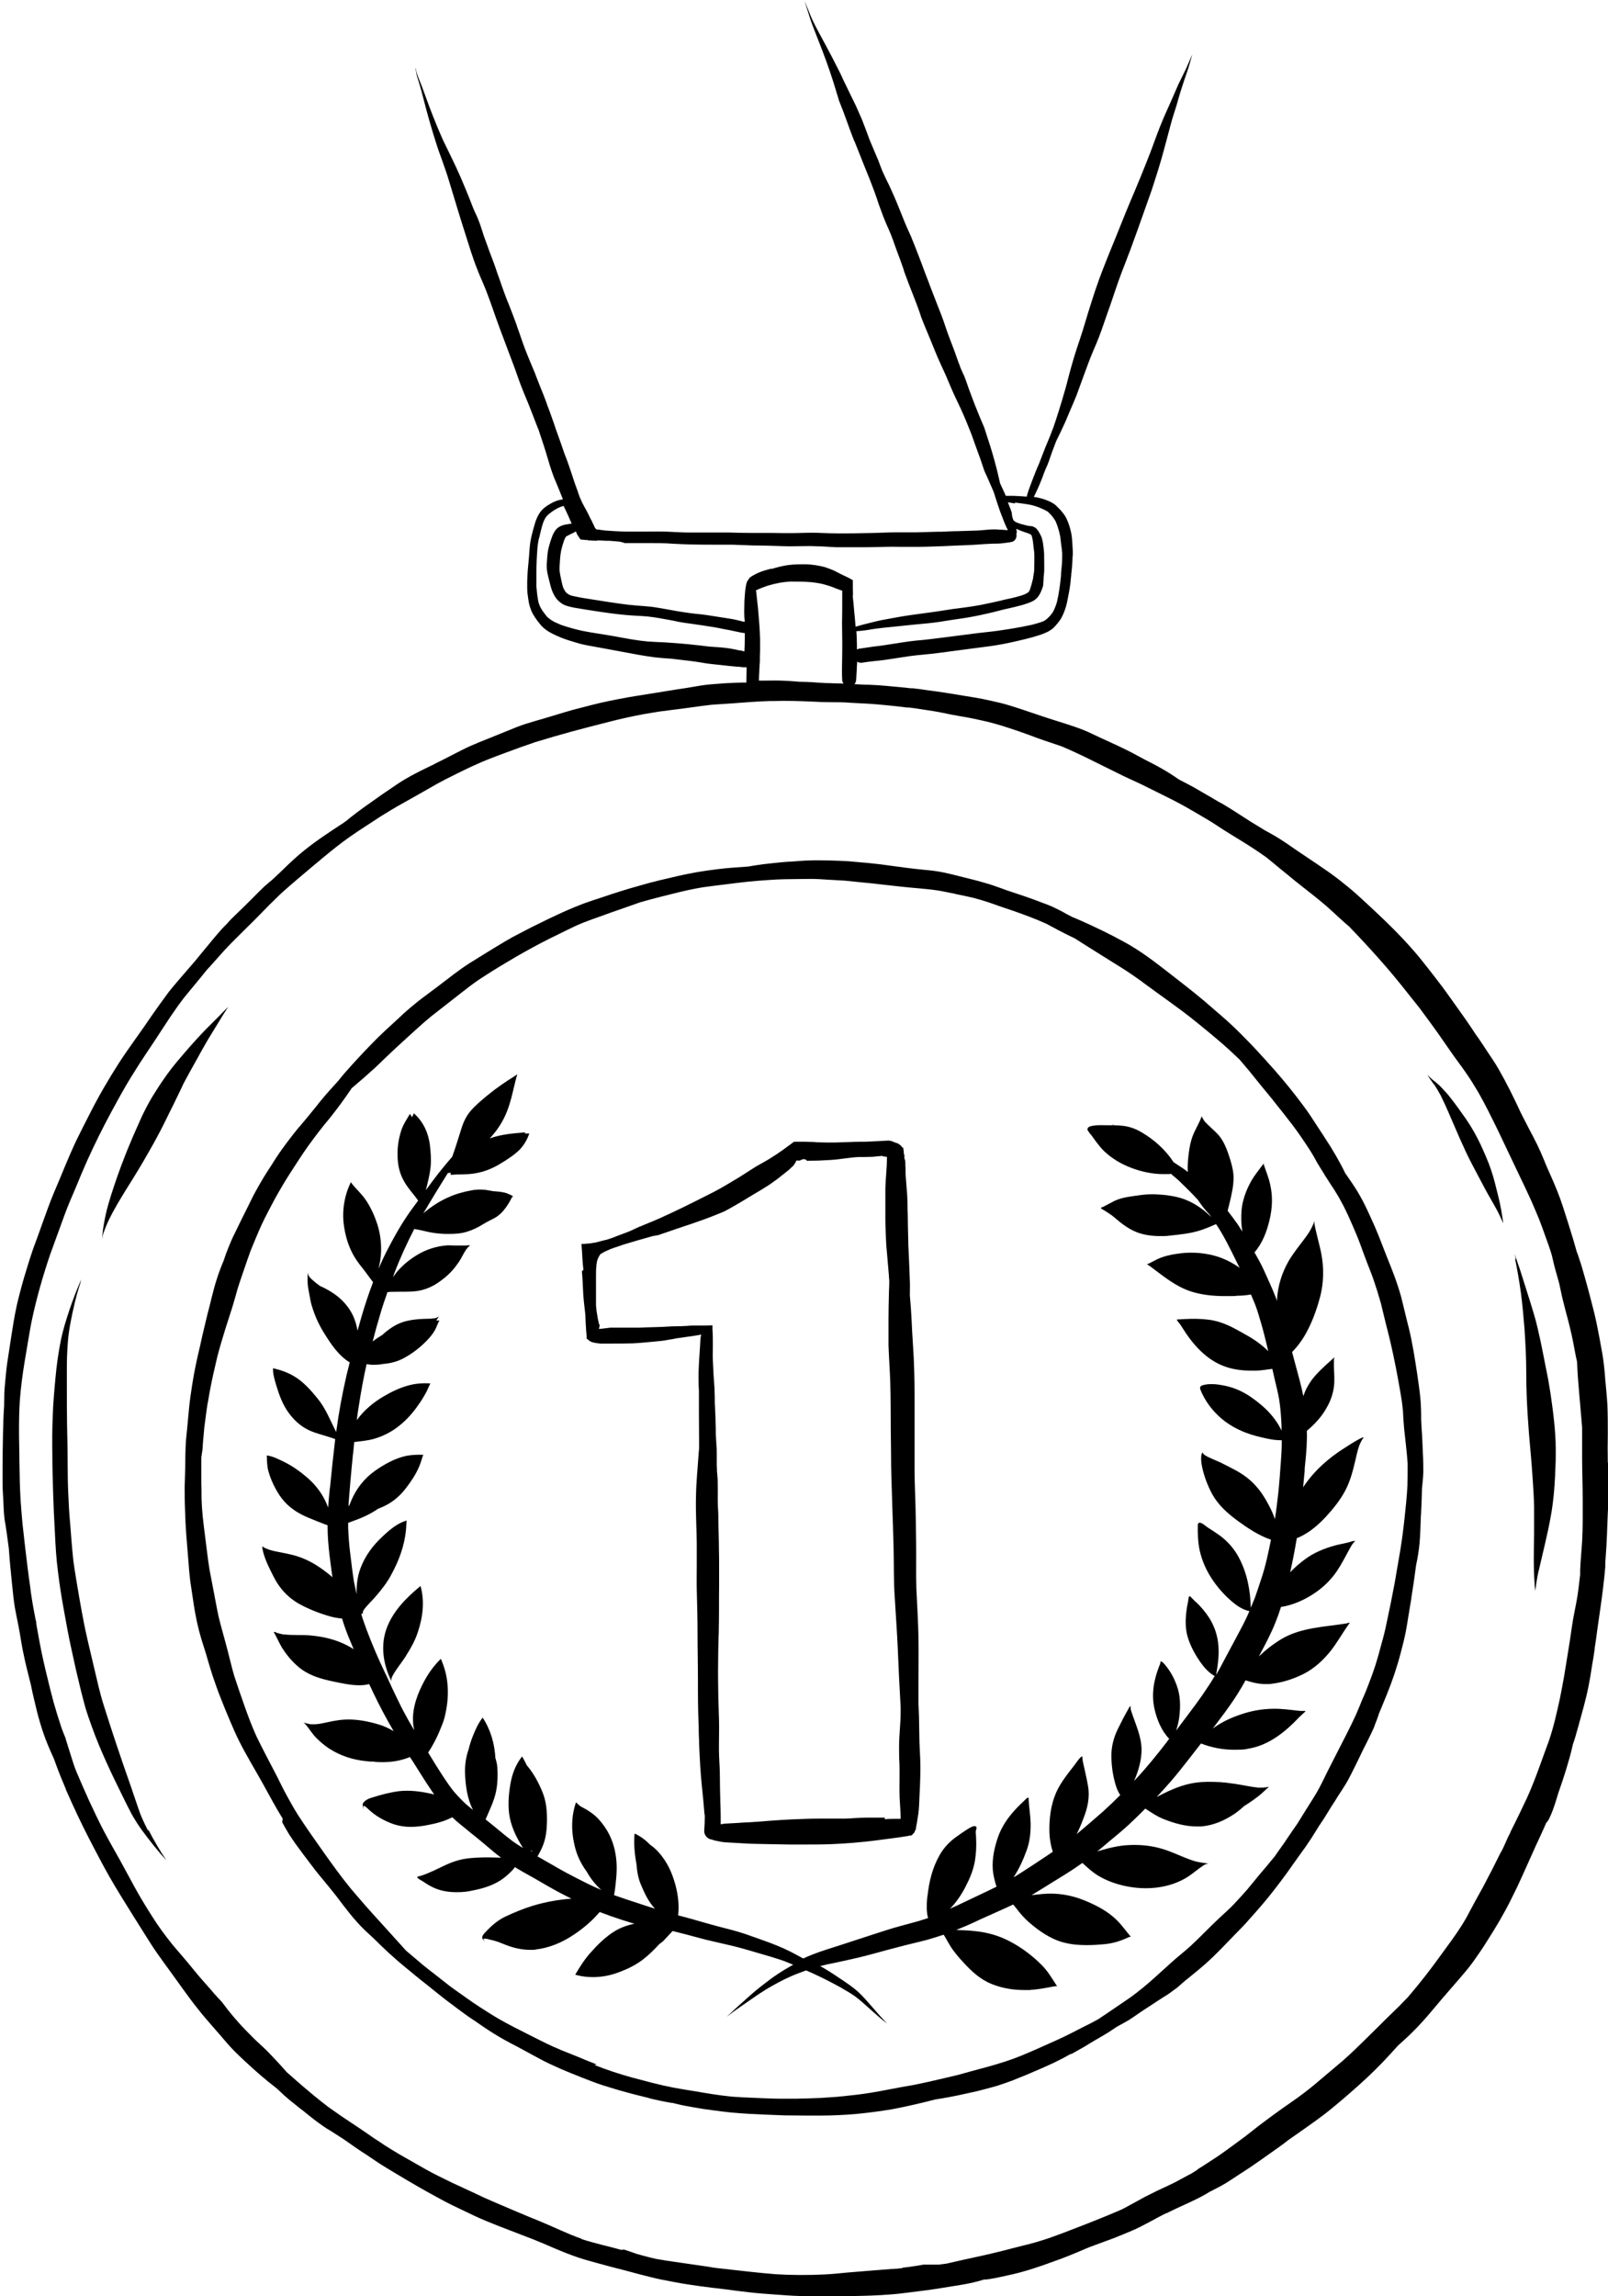
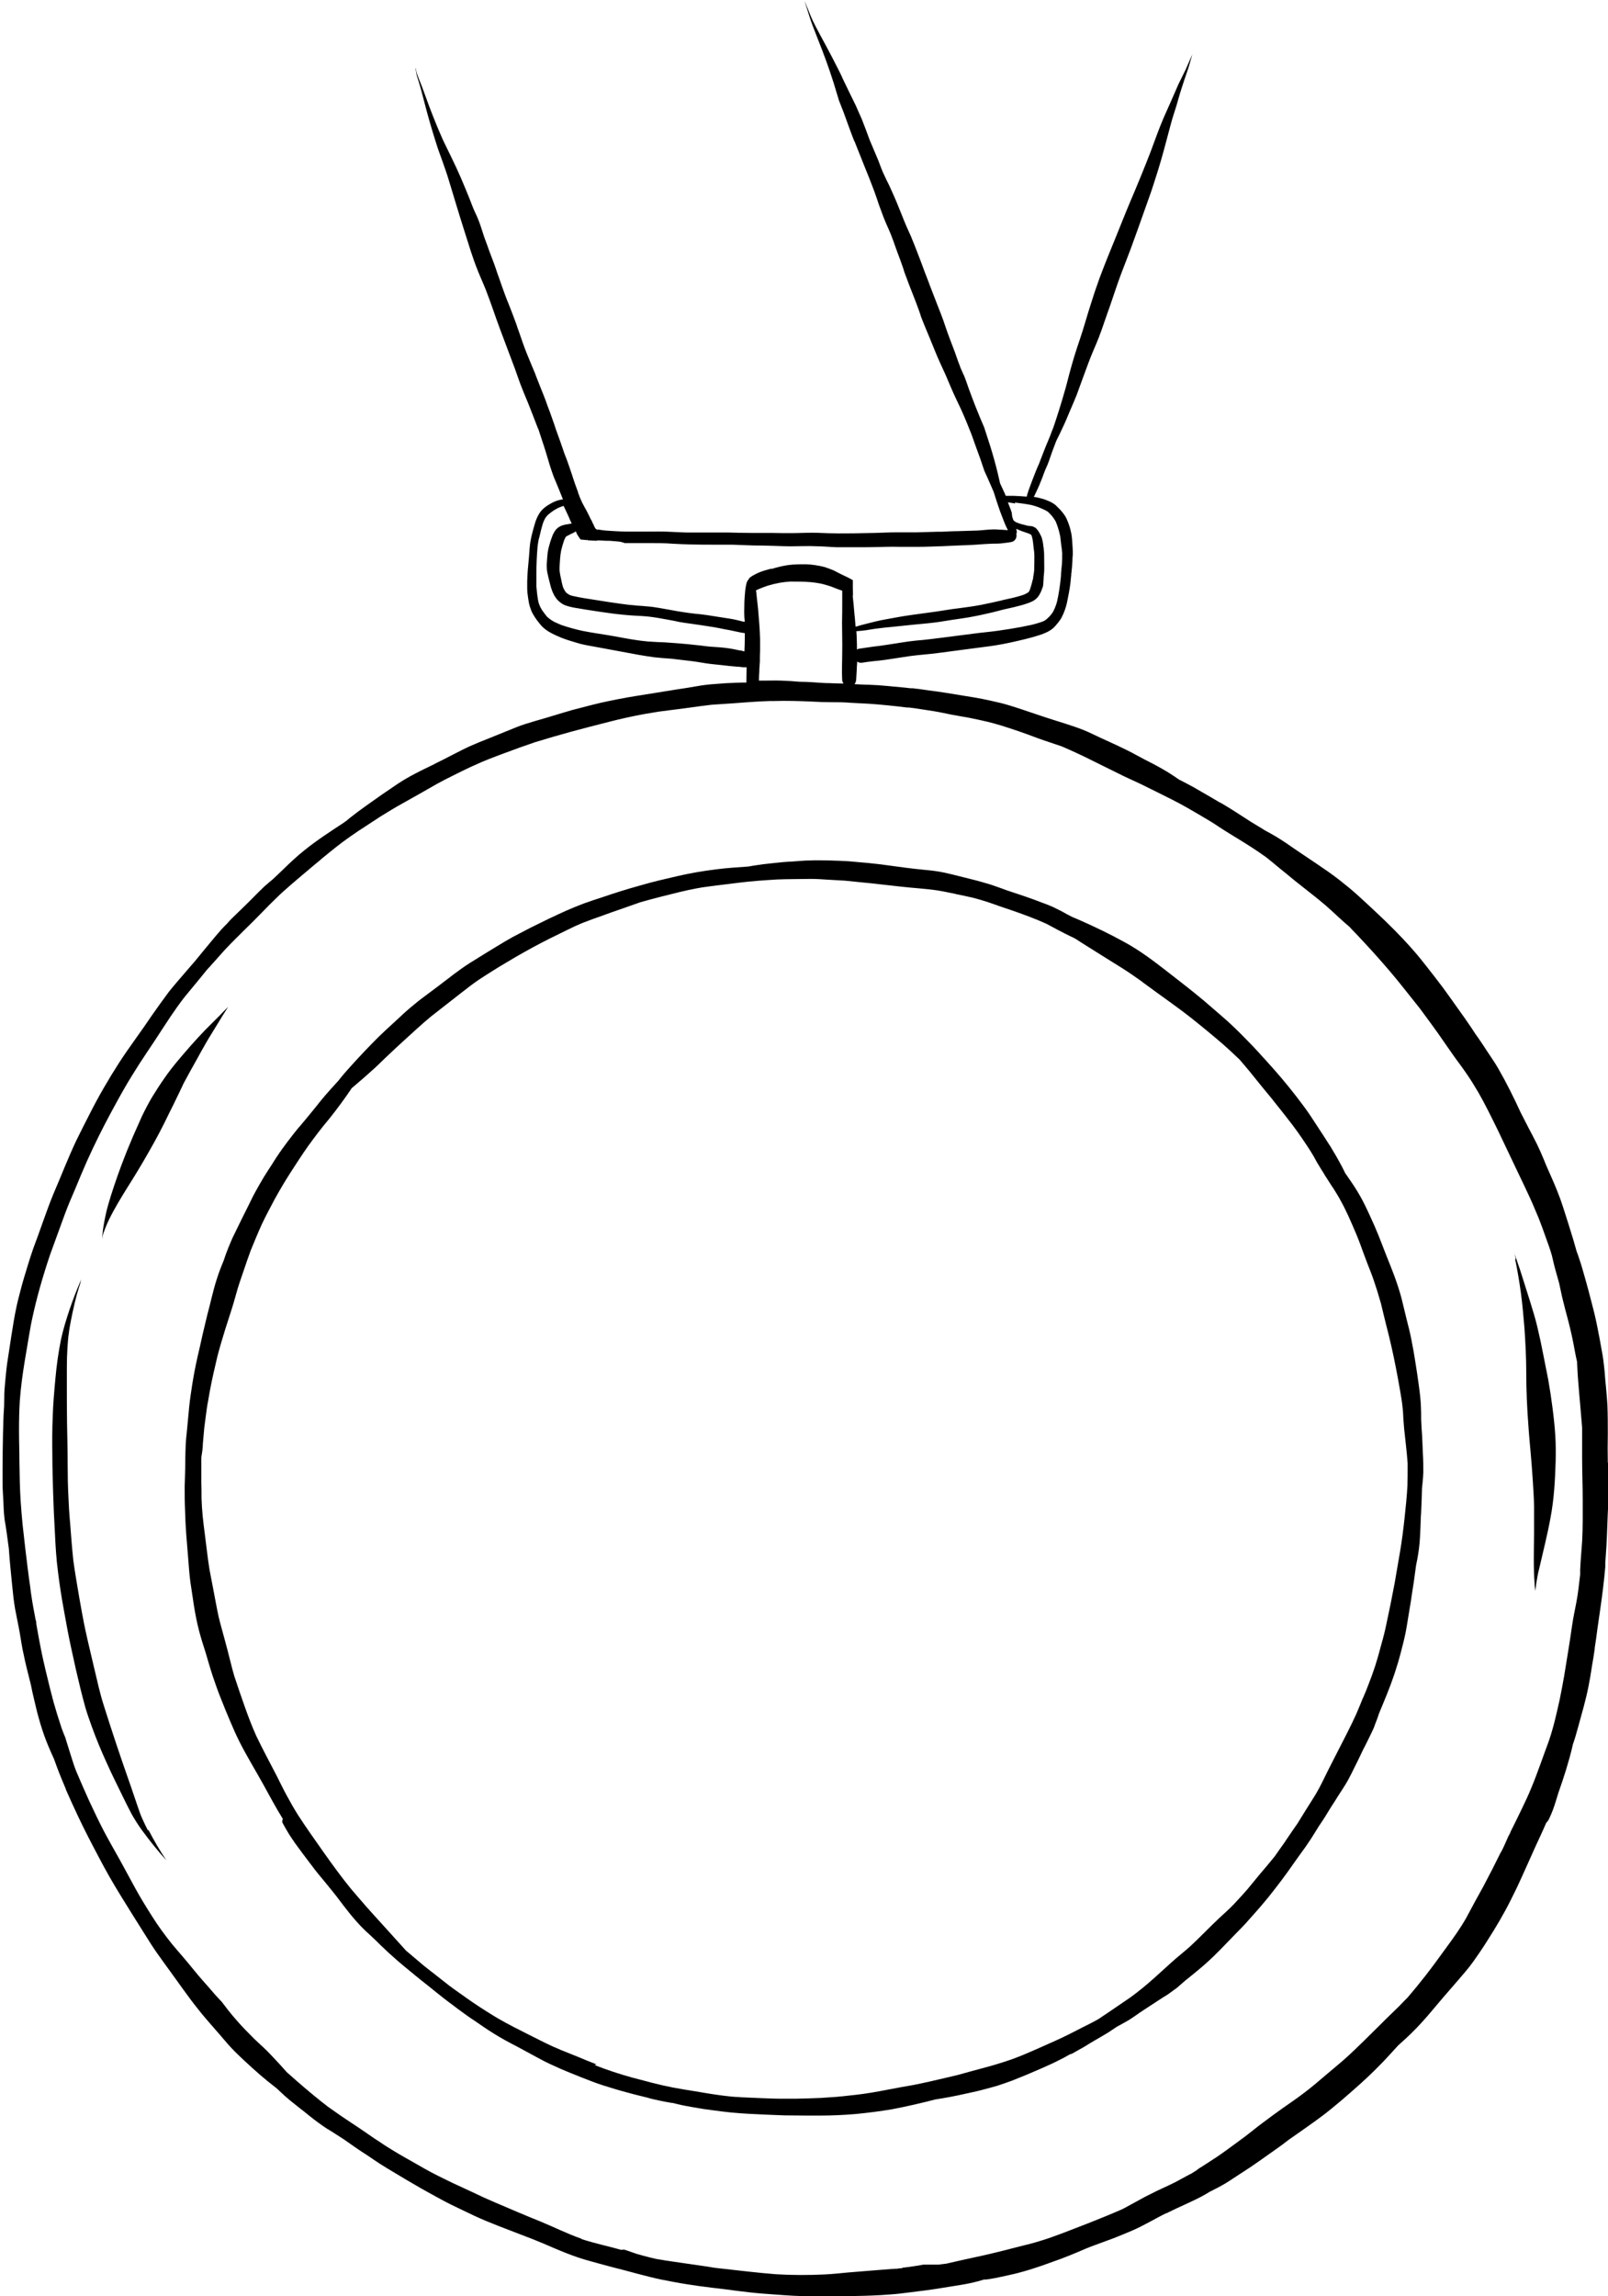
<svg xmlns="http://www.w3.org/2000/svg" id="Laag_2" viewBox="0 0 820.2 1170.6">
-   <path d="M207,844.3c2.5-3.9,4.7-7.8,6.1-12.1,2.6-7.8,3.6-15.7,1.4-23.6,0,0,0,0,0,0-7.4,6.1-14.5,13.2-17.6,22.5-2.8,8.5-1.3,17.4,2.4,25.3,0,0,0,0,0,0,0,.1.1.5.3.5,0,0,0,0,0,0,0,0,0,0,0,0,0,0,0-.1,0-.1s0,0,0,0,0,0,0,0h0s0,0,0,0h0s0,0,0,0c0,0,0,0,0,0,0-.1,0-.3,0-.4,0,0,0,0,0,0,0-.1,0-.2,0-.3,0-.2.1-.4.2-.7,0,0,0,0,0,0,.2-.5.4-1,.7-1.5,1.9-3.3,4.4-6.3,6.5-9.5Z" />
-   <path d="M338.1,989.8c0,0,0,0-.1.1.2-.2.3-.3.5-.5,0,0,0,0,.1-.1,0,0,0,0,0,0,1.5-1.6,3-3.2,4.5-4.8,1.3.3,2.6.7,3.9,1,4.5,1.1,8.9,2.4,13.3,3.5,4.6,1.1,9.2,2.1,13.8,3.2,4.4,1.1,8.8,2.4,13.2,3.7,4.3,1.2,8.6,2.5,12.9,4,1.5.6,3,1.2,4.4,1.8-.5.3-1.1.6-1.6.9-4.1,2.3-8.1,4.9-11.8,7.8-3.9,2.9-7.6,6-11.2,9.3-1.8,1.6-3.5,3.1-5.2,4.7-.9.9-1.9,1.7-2.8,2.6-.5.5-1,.9-1.5,1.5,0,0,0,0,0,0,0,0,0,0,0,0h0s0,0,0,0c0,0,0,0,0,0,0,0,0,0-.1.1,0,0,0,0,0,0h0s0,0,0,0c0,0,0,0,0,0h0c.2-.2.4-.3.5-.5h0c3-2.4,6.2-4.6,9.4-6.8,3.3-2.3,6.6-4.6,10.1-6.8h0c2.1-1.3,4.3-2.5,6.5-3.7,2.2-1.2,4.5-2.3,6.8-3.3,2.5-1.1,5-2,7.5-2.9,1.1.5,2.2,1,3.4,1.5,4.6,2.1,9.1,4.4,13.5,6.8,0,0,0,0,0,0,.4.2.9.5,1.3.7,0,0,0,0-.1,0,2.3,1.3,4.5,2.6,6.7,4.1,1.5,1.1,2.9,2.3,4.3,3.5,1.3,1.1,2.6,2.4,3.9,3.5,2.7,2.4,5.4,4.8,8.3,7,0,0,0,0,0,0,0,0,0,0,0,0-2.5-2.6-4.9-5.3-7.3-8.1-2.4-2.7-4.7-5.5-7.3-7.9-2.5-2.3-5.3-4.2-8.1-6.1-3.1-2.1-6.1-4.1-9.3-6-.7-.4-1.4-.8-2.1-1.2,1.2-.3,2.4-.6,3.6-.9,2.5-.5,5.1-1,7.6-1.6,5.2-1.1,10.4-2.3,15.5-3.7,4.7-1.3,9.5-2.6,14.2-3.8,4.5-1.2,9.1-2.2,13.6-3.4,2.8-.8,5.7-1.7,8.4-2.6.2.2.3.5.5.7,1.3,2.2,2.5,4.5,4,6.7,1.7,2.3,3.5,4.5,5.5,6.6,4.2,4.6,8.8,8.9,14.7,11.2,5.3,2.1,10.8,3,16.5,3s2.2,0,3.3-.1c3.9-.2,7.7-1,11.5-1.7,0,0,0,0,0,0,0,0,0,0,0,0,0,0,0,0,0,0,.6-.1,1.3-.2,1.9-.2,0,0,0,0,0,0-.2-.3-.5-.7-.7-1,0,0,0,0,0,0-2.2-3.5-4.3-6.9-7.2-9.8-4.7-4.7-10.1-8.8-16-11.9-5.8-3.1-12-4.8-18.5-5.4-2.8-.3-5.6-.4-8.4-.5-.2,0-.5,0-.7,0,1.6-.7,3.2-1.3,4.8-2,.2,0,.5-.2.7-.3,2.4-1,4.7-2.1,7-3.2,5.5-2.5,11.1-4.9,16.6-7.5.6.8,1.4,1.6,1.8,2.2,1.8,2.4,3.8,4.7,6.1,6.7,5.1,4.5,11.3,8.8,18,10.5,3.9,1,7.6,1.3,11.5,1.3s5.5-.2,8.3-.4c4.5-.3,8.6-1.5,12.7-3.4,0,0,0,0,0,0,.3-.2.7-.3,1-.4,0,0,.1,0,.2,0h0c0,0,.1,0,.2,0h0c0,0,.2,0,.2,0,0,0,0,0,0,0-.3-.5-.7-.9-1.1-1.4,0,0,0,0,0,0-2.6-3.2-4.9-6.4-8.1-9-4.3-3.6-9.5-6.2-14.7-8.3-6.8-2.7-13.6-3.8-20.9-3.2-2,.2-3.9.4-5.8.6,3.2-1.9,6.4-3.9,9.6-5.9,5.2-3.2,10.4-6.3,15.3-9.8.3-.2.6-.5,1-.7,2.5,2.3,5,4.6,7.9,6.4,4.6,2.8,9.8,4.6,15.1,5.6,3.1.6,6.2.9,9.4.9,7.3,0,14.7-1.7,21-5.6,2.9-1.8,5.4-4.1,8.3-6,0,0,0,0,0,0,.3-.2.6-.4.9-.5.3-.1.5-.2.8-.3,0,0,0,0,0,0,.2,0,.3,0,.5-.1h0c.2,0,.4,0,.5,0h0s0,0,.1,0c0,0,0,0,0,0-.6-.1-1.2-.2-1.8-.3h0c-1.4-.2-2.8-.4-4.2-.7-1.7-.4-3.3-1-4.9-1.6-4.2-1.6-8.3-3.6-12.6-4.9-5.6-1.7-11.4-2.3-17.3-2-5,.2-9.9,1.4-14.7,2.8-.5.1-1,.3-1.5.5,2.1-1.7,4.1-3.4,6.1-5.1,3.6-3,7.2-5.9,10.6-9.1,2.7-2.5,5.3-5.1,7.9-7.7,3.1,2,6.1,4.1,9.5,5.4,5.3,2.1,11,3.7,16.7,3.7s1.5,0,2.2,0c6.3-.5,12-3,17.2-6.5,1.7-1.2,3.3-2.5,4.8-3.9.5-.3,1-.6,1.6-1,2-1.3,4-2.7,5.9-4.2,1.6-1.3,3.1-2.8,4.7-4.2,0,0,0,0,0,0,0,0,.5-.4.2-.4s0,0,0,0c0,0,0,0,0,0h0s0,0,0,0c0,0,0,0,0,0h0s0,0,0,0h0s0,0,0,0c0,0,0,0-.1,0h0c-.2,0-.5.1-.7.2h0c-.6,0-1.2.1-1.9.2h0c-.8,0-1.7,0-2.5,0-3.9-.4-7.8-1.3-11.7-1.9-.8-.1-1.5-.2-2.3-.3-1.8-.3-3.7-.5-5.5-.6-4.2-.2-8.5-.3-12.6.3-4.8.7-9.3,2.3-13.7,4.3-.2,0-.4.2-.6.3-1.8.8-3.6,1.8-5.4,2.7,2.5-2.7,5-5.4,7.4-8.2,3.1-3.6,6-7.3,8.9-11,2.1-2.7,4.2-5.4,6.3-8.1,5.4,2.1,11.2,3.2,17,3.2s5.7-.3,8.4-.8c9.6-1.9,17.8-8.5,24.4-15.5,0,0-.1.1-.2.2.3-.3.5-.6.8-.9,0,0,0,.1-.1.2.9-.9,1.9-1.7,2.8-2.6.1-.1.2-.2.2-.4,0,0,0,0,0,0h0s0,0,0,0c0,0,0,0,0,0h0s0,0,0,0c0,0,0,0,0,0h0s0,0,0,0c0,0,0,0-.1,0h0c-.3,0-.7,0-1,0,0,0,0,0,0,0-.9,0-1.7,0-2.6-.1-4.3-.5-8.6-1.1-12.9-1-5.9.1-11.4,1.1-17,3.1-4.7,1.6-9.6,3.9-13.7,7,2.1-2.8,4.2-5.6,6.3-8.4,2.9-4,5.7-8,8.2-12.3.8-1.3,1.5-2.6,2.2-3.9,1.9.5,3.8,1.2,5.8,1.5,1.5.3,3.1.4,4.6.4s2.2,0,3.4-.2c5.5-.7,10.9-2.5,15.9-5,5.5-2.8,10.1-7.1,13.9-11.9,3.1-4,5.6-8.4,8.5-12.6,0,0,0,0,0,0,.3-.5.7-.9,1-1.4,0,0,0-.2,0-.2-.6,0-1.1.3-1.7.4-11.1,1.8-22.8,2-32.8,7.8-4.2,2.5-8.2,5.6-11.8,9,3.1-5.7,6.2-11.5,8.6-17.6,1-2.5,1.9-5,2.7-7.6,6.4-1,12.5-3.8,17.8-7.5,4.3-3,7.9-6.6,10.8-10.9,2.4-3.6,4.3-7.4,6.4-11.2.5-.8.9-1.7,1.5-2.5.3-.3.5-.7.8-1,0,0,0,0,0,0,.1,0,.2-.2.3-.3,0,0,0,0,0,0,0,0,.2-.1.2-.2,0,0,0,0,.1,0,0,0,0,0,0,0h0c0,0,.1,0,.2,0,0,0,0,0,0,0-1.1-.3-2.3.3-3.4.6-2.3.6-4.7,1-7,1.6-5.5,1.5-11,3.7-15.6,7.2-2.6,1.9-5.1,4.1-7.4,6.5,1.3-5.8,2.4-11.6,3.4-17.5,0,0,.2,0,.3,0,2.1-.8,4-2,5.9-3.2,4.2-2.9,7.8-6.5,11.1-10.4,3.7-4.3,7.1-9.1,9.2-14.5,1.9-4.8,2.9-9.7,4.1-14.7.3-1.4.7-2.8,1.2-4.2.3-.8.7-1.6,1.1-2.4.2-.3.3-.6.5-.9,0,0,0,0,0,0,.1-.1.2-.3.3-.4,0,0,0,0,0,0,0,0,.1-.1.2-.2,0,0,0,0,.1,0,0,0,0,0,0,0,0,0,0,0,0,0h0s0,0,0,0h0s0,0,0,0h0s0,0,0,0c0,0,0,0,0,0,.1-.4-.4-.4-.6-.3-3,1.4-5.9,3.3-8.7,5.1-8.5,5.3-16,11.9-21.5,20.3.3-2.8.5-5.7.8-8.5,0,0,0-.1,0-.2,0-.1,0-.3,0-.4,0,0,0,0,0,0,0,0,0,0,0,0,0,0,0-.2,0-.2,0,0,0,.2,0,.2,0,0,0-.2,0-.3,0,0,0,0,0-.1h0s0,0,0,0c0,0,0,0,0-.1.4-3.8.8-7.7,1-11.5.1-2.6.2-5.2.1-7.7,3.9-3.3,7.5-7.1,10-11.6,2.1-3.6,3.5-7.5,3.9-11.7.3-3.1,0-6.2-.1-9.4,0-1.1,0-2.2,0-3.4h0c0-.3,0-.6.2-.9,0-.1,0-.2,0-.3h0s0,0,0-.1c0,0,0,0,0,0h0s0,0,0,0c0,0,0,0,0,0-.2,0-.5.4-.6.5-1.3,1.2-2.7,2.4-4,3.6-3.3,3.1-6.6,6.3-8.8,10.3-1,1.6-1.7,3.4-2.4,5.3-.5-2.6-1.1-5.2-1.8-7.8-1.2-4.6-2.5-9.2-3.7-13.8,0-.3-.2-.6-.2-.9,3.4-3.5,6.1-7.4,8.3-11.9,2.6-5.2,4.5-10.7,6-16.3,1.8-7.2,2-14.4.6-21.8-1-5.2-2.6-10.2-3.5-15.3h0c0-.4-.1-.9-.1-1.3,0,0,0,0,0,0,0-.2,0-.3,0-.5,0,0,0,0,0,0,0,.2,0,.4-.1.6h0c-.1.6-.3,1.2-.6,1.7-.4.9-.8,1.8-1.3,2.6-.7,1.3-1.6,2.6-2.5,3.8-3,4.1-6.3,8-8.8,12.4-3.3,5.9-5.2,12.1-5.7,18.8,0,.4,0,.8,0,1.2-.3-.7-.5-1.5-.8-2.2-1.8-4.6-3.9-9-5.9-13.5-1.4-3.1-3.1-6.1-4.8-9.1,4-4.6,6.2-10.4,7.6-16.2,0,0,0,0,0,0,0,0,0,0,0,0,0-.3.1-.6.2-.9,0,.2,0,.3-.1.5,1.4-6,1.7-11.9.3-18-.8-3.7-2.3-7.1-3.4-10.6h0c0-.1,0-.3-.1-.4h0s0,0,0-.1h0c0-.1,0-.1,0,0,0,0,0,.1,0,.2h0c0,0,0,.1,0,.2h0s0,.1,0,.2c0,0,0,0,0,0,0,.2-.2.3-.3.5,0,0,0,0,0,0,0,0-.1.2-.2.2-1.9,2.6-4,5.1-5.6,7.9-2.6,4.7-4.5,9.6-5,15-.3,3.6-.2,7.3.4,10.9-.8-1.2-1.5-2.4-2.3-3.6-1.7-2.4-3.4-4.7-5.2-7,.1-.5.3-1.1.4-1.6.1-.5.3-1.1.4-1.6.3-1.2.6-2.5.9-3.8.6-2.8,1.2-5.7,1.3-8.6.2-3.8-.7-7.3-1.8-10.9.1.3.2.7.3,1-.1-.4-.2-.8-.4-1.2,0,0,0-.1,0-.2,0,0,0,0,0,.1-1.2-3.8-2.6-7.7-5-10.9-1.7-2.2-3.8-3.9-5.8-5.8-.6-.6-1.2-1.2-1.8-1.8-.3-.4-.7-.9-.9-1.3-.3-.5-.6-1.1-.9-1.6,0,0,0,0,0,0-.1.3-.2.7-.3,1,0,0,0,0,0,0-1.5,3.8-3.8,7.1-4.9,11.1-.8,2.7-1.2,5.5-1.5,8.2-.3,2.7-.5,5.4-.3,8.1-1.2-.9-2.5-1.9-3.8-2.7-1.2-.8-2.3-1.5-3.5-2.3-4-6.2-9.8-11.4-16.1-15.1-3.3-2-6.7-3.2-10.6-3.5-1.2-.1-2.5-.2-3.7-.2-.3-.2-.6-.4-.9-.6,0,0,0,0,0,0,.2.2.4.4.6.6-.9,0-1.9,0-2.8,0-2.4,0-4.9-.2-7.3.2-1.1.2-3.1.4-3.1,1.9,0,.3.1.7.4.8,0,0,0,0,0,.1.3.4.5.7.8,1.1.1.3.2.6.4.9h0s0,0,0,0c0,0,0,0,0,0,0,0,0,0,0,0,0-.3-.1-.5-.2-.8,2.2,3.1,4.3,6.2,7,8.9,4.1,3.9,8.7,6.6,13.9,8.6,5.3,2,10.9,3.2,16.4,3.2s2.6,0,3.8-.2c1.4,1.1,2.7,2.3,4.1,3.5,3.3,3.2,6.6,6.4,9.7,9.8,1.6,2.4,3.3,4.7,5.3,6.8.3.3.5.6.8.9.3.4.5.7.8,1.1-.7-.7-1.5-1.3-2.2-2-3.5-3.1-7.5-5.6-11.9-7.2-4.5-1.6-9.8-2.2-14.5-2.4-4.6-.2-9.2.6-13.7,1.3-2.5.4-4.9,1-7.2,2.1-1.9,1-3.8,2-5.7,3,0,0,0,0,0,0-.1,0-.3.1-.5.2,0,0,0,0,0,0-.1,0-.2,0-.3.1,0,0,0,0,0,0-.1,0-.3.1-.3.2,0,0,0,.2,0,.2h0c0,.1.2.2.3.3,0,0,0,0,0,0,.2.1.5.3.7.4,1.2.7,2.4,1.5,3.6,2.3.2.2.4.3.7.5.2.1.3.2.5.3,0,0,0,0-.1,0,1.8,1.3,3.4,2.9,5.2,4.2,2.4,1.8,4.9,3.3,7.8,4.4,3.6,1.3,7.5,1.8,11.4,1.8s3.7-.1,5.6-.3c4.6-.5,9.4-1,13.9-2.3,3.1-.9,5.9-2.1,8.8-3.4,0,0,.2,0,.3-.1.8,1.2,1.6,2.4,2.3,3.6,2.1,3.5,3.9,7,5.7,10.6,1.3,2.7,2.7,5.4,4,8.1-3.8-2.8-8.4-5-12.8-6.2-6.4-1.7-13-2-19.6-.9-2.7.4-5.4,1-8,2-2,.8-3.8,1.9-5.7,2.8-.3.1-.7.3-1,.4h0c0,0-.1,0-.2,0,0,0,0,0,0,0,.1,0,.2.1.3.2,0,0,0,0,0,0,.5.3,1,.7,1.5,1,6.6,4.9,12.7,10.1,20.6,12.7,5.5,1.8,11.6,2.4,17.6,2.4s4.1,0,6.2-.2c2.2,0,4.5-.2,6.7-.6,0,0,.2,0,.2,0,.7,1.7,1.4,3.3,2.1,5,.6,1.6,1.2,3.3,1.7,5,1.1,3.6,2.2,7.3,3.1,11,.7,2.6,1.3,5.3,1.9,7.9-.4-.4-.8-.8-1.2-1.2-3.6-3.3-7.7-5.9-12-8.2.4.2.7.4,1.1.6-.5-.3-1-.6-1.6-.9-.4-.2-.9-.5-1.3-.7-.4-.2-.8-.5-1.3-.7-4.5-2.5-9.2-4.4-14.3-5-4-.5-8-.5-12-.3,0,0,0,0,.1,0-1.2,0-2.5.2-3.7.2,0,0,0,0-.1,0,0,0,0,0,0,0,0,0,0,0,0,0,0,0,0,0,0,0-.9-.2.5,1.4.9,1.9.5.6,1,1.3,1.4,2,5.3,8.6,12.5,17,22.5,20.3,4.1,1.4,8.5,1.9,12.9,1.9s1.7,0,2.6,0c2.7-.1,5.4-.6,8.1-.9.4,1.8.8,3.6,1.2,5.3.8,3.4,1.7,6.9,2.3,10.4.7,4.5,1,9,1.2,13.5,0,.8,0,1.6,0,2.3-.9-2-2.1-4-3.4-5.7-3-4.2-6.8-7.5-10.9-10.5-4.6-3.4-9.4-5.7-15-6.8-3.5-.7-7.7-1.2-11.1-.1,0,0,.1,0,.2,0,0,0-.1,0-.2,0-1.1.3-1.4,1.3-1,2.1,0,0,0,0,0,0,.1.4.3.7.4,1,.1.2.2.5.3.7,0,.2.2.4.3.6,0-.1-.1-.3-.2-.4,2.6,5.7,7.1,11,12.2,14.7,5.4,3.9,11.3,6.2,17.7,7.7,2.4.6,4.8,1.1,7.2,1.4,1.2.1,2.4.2,3.6.2,0,.5,0,1,0,1.5,0,2.9-.2,5.8-.4,8.7-.4,5.7-.8,11.4-1.4,17-.5,4.4-1,8.7-1.7,13-.8-2.4-1.8-4.7-3-6.9-1.8-3.5-3.9-6.9-6.6-9.9-3-3.4-6.4-5.9-10.4-8.1-2.6-1.4-5.2-2.7-7.8-4-2.2-1-4.5-1.9-6.7-3-.4-.2-.8-.5-1.2-.7-.1-.1-.3-.2-.4-.3,0-.1-.2-.2-.3-.3,0,0-.1-.1-.2-.2,0,0-.1-.2-.2-.3,0,0,0-.1,0-.2,0,0,0-.1,0-.2,0,0,0,0,0-.1h0s0,0,0,0h0s0,0,0,0h0s0,0,0,0h0c0,0,.1-.2.2-.2,0,0,0,0,0,0,0,0,0,0,0,0,0,0,0,0,0,0h0c0,0-.1.2-.2.3-1,1-.8,2.9-.8,4.2,0,0,0-.2,0-.3,0,.7.1,1.4.2,2.1.9,5.3,2.9,10.7,5.5,15.5,3.1,5.5,7.7,9.6,12.7,13.3,5.2,3.8,11,7.7,17.2,9.8-.6,3.1-1.3,6.3-2,9.4-.8,3.4-1.7,6.8-2.8,10.1-1.1,3.4-2.2,6.7-3.4,10.1-.7,1.7-1.4,3.4-2.1,5.1-.2-8.8-1.8-17.4-5.9-25.3-2.5-4.8-6-8.8-10.4-11.9-1.8-1.3-3.7-2.5-5.6-3.7-1.2-.8-2.7-2.3-4.1-2.5-.6,0-1,.5-1,1-.1,4.4,0,8.6.9,13,1.2,5.4,3.4,10.4,6.5,15,2.8,4.2,6.3,8.1,10.2,11.4,2.5,2.1,5.5,4.1,8.7,4.7-.3.8-.7,1.5-1,2.3-1.4,3.1-3,6.1-4.6,9.1-1.1,2-2.1,4-3.2,6h0c-.2.3-.4.6-.5.9-1.9,3.6-3.8,7.2-5.7,10.7-.7,1.2-1.3,2.4-2,3.5,1.2-6.4,2-13,.5-19.4-1.6-7.2-5.6-12.8-10.9-17.9,0,0,0,0-.1,0,0,0,0,0-.1-.1,0,0,0,0,0,0-.3-.3-.7-.6-1-1,0,0,0,0,.1.1-.2-.2-.3-.3-.5-.5,0,0,0,0,0,0-.2-.2-.3-.3-.5-.5-.1-.1-.3-.3-.4-.4,0,0,0,0,0,0-.1-.1-.3-.3-.4-.4h0c0,0-.2,0-.3,0-.6.5-.5,2.1-.7,2.8-.4,1.8-.7,3.6-.9,5.4-.5,4.5-.5,9.1,1,13.5,1.4,4.2,3.6,8.2,6.1,11.8,2,2.8,4.3,5.5,7.4,7.2-1,1.7-2.1,3.5-3.2,5.1-2,3.1-4.1,6.1-6.3,9.1-3.4,4.6-6.8,9.1-10.2,13.6.7-2.1,1.3-4.3,1.6-6.7.7-5.5.7-11.1-1.3-16.4-1.5-4.2-3.9-8.4-7-11.6-.1-.1-1.4-1-1.3-.2,0,0,0,0,0,0,0,0,0,0,0,0h0s0,0,0,0h0s0,0,0,0h0s0,0,0,0c0,0,0,0,0,0,0,0,0,0,0,0,0,0,0,0,0,0,0,0,0,0,0,0,0,0,0,0,0,0,0,0,0,0,0,0,0,0,0,0,0,0,0,0,0,0,0,0h0s0,0,0,0c0,0,0,0,0,0,0,0,0,0,0,.1,0,0,0,.2,0,.3-.2.6-.4,1.3-.7,1.9-2.7,7-4,14.2-2.3,21.6,1.2,5.4,3.6,11.2,7.5,15.2-.5.6-1,1.3-1.5,2-5,6.4-10.1,12.8-15.7,18.7,0,0,.2-.2.3-.3-.3.4-.7.7-1,1,2.2-4.9,3.7-10.3,3.8-15.6,0-7-3.1-13.2-5.2-19.7-.2-.5-.3-1-.4-1.6,0-.2,0-.3,0-.5h0c0,0,0-.2,0-.3,0,0,0,0,0,0,0,0,0-.2,0-.2h0s0,0,0-.1c0,0,0,0,0,0,0,0,0,0,0,0,0,0,0,0,0,0h0c0,0,.1,0,.2,0,0,0,0,0,0,0-.7-.2-1.1,1-1.4,1.5-1.9,3.3-3.7,6.8-5.4,10.3-2,4.1-3.2,8.7-3.2,13.3,0,4.6.6,9.3,1.8,13.7.6,2.3,1.4,4.5,2.7,6.5-2.9,2.9-5.8,5.7-8.8,8.4-4.4,3.9-8.9,7.7-13.4,11.5,1.3-2.6,2.4-5.2,3.4-7.9,2.1-5.2,3.4-10.9,2.4-16.5-.7-4.3-1.8-8.5-2.7-12.8,0-.6-.2-1.1-.2-1.7,0-.1,0-.3,0-.4,0,0,0-.1,0-.2h0s0,0,0,0c0,0,0,0,0,0h0s0,0,0,0c0,0,0,0,0,0h0s0,0,0,0h0s0,0,0,0c0-.1,0-.1-.1-.1-.8-.2-3.3,3.6-3.7,4.1-3.5,4.6-7.4,9.2-9.7,14.6-2.7,6.3-3.5,13.4-3.3,20.2.1,3.2.7,6.6,1.7,9.7-.9.6-1.9,1.3-2.8,1.9-4.8,3.2-9.6,6.4-14.5,9.5-.9.6-1.8,1.1-2.7,1.6,2.8-4.2,4.9-8.9,6.6-13.5,1.7-4.6,2.2-9.3,2.1-14.2-.1-4-.8-7.9-1-11.8,0-.2,0-.5,0-.7,0,0,0,0,0,0h0c0,0,0-.2,0-.3-.6-.5-1.7,1-2.1,1.3-1.7,1.6-3.4,3.2-4.9,4.9-3.7,4-6.8,8.6-8.6,13.7-1.8,5.2-3.1,11-2.7,16.5.2,3.1,1,6,1.9,8.9-1.4.7-2.7,1.3-4.1,2-5.3,2.5-10.7,5.1-16,7.6-.3.1-.6.3-.9.4-.7.3-1.3.6-2,.9-.3.1-.5.2-.8.4,3.3-3.3,5.8-7.1,8-11.2-.1.2-.2.4-.4.7.1-.3.3-.5.4-.8,0,0,0,0,0,0,2.2-4.2,4-8.5,4.8-13.2.6-3.8.8-7.5.6-11.3,0-1.1-.1-2.2-.2-3.2,0-.4.1-.9.2-1.3,0,0,0,0,0,0,.1-.6.5-1.1,0-1.6-.9-.8-2.7.3-3.6.8,0,0,0,0,0,0,0,0,0,0,0,0,0,0,0,0,0,0-2.3,1.4-4.6,3-6.8,4.6-3.3,2.4-6.1,5.4-8.1,8.9-3.8,6.6-5.5,13.6-6.3,21.2,0-.2,0-.4,0-.6-.3,3-.6,6-.2,9,0,.9.3,1.8.5,2.7-.7.2-1.5.5-2.2.7-.7.2-1.4.4-2.2.7-4.5,1.3-9,2.4-13.4,3.7-4.7,1.4-9.4,3-14.1,4.5-4.5,1.5-9,2.9-13.5,4.4-4.6,1.5-9.1,2.8-13.6,4.6-1.6.6-3.1,1.3-4.7,2-1.1-.6-2.2-1.2-3.3-1.8-2.2-1.2-4.4-2.3-6.6-3.3-2.2-1-4.5-1.9-6.8-2.8-4.4-1.6-8.8-3.2-13.2-4.7-4.5-1.5-9.1-2.6-13.7-3.8-4.5-1.2-9-2.5-13.5-3.8-2.2-.6-4.5-1.2-6.7-1.8.6-5.2,0-10.4-1.4-15.6-1.7-6.2-4.2-11.7-8.5-16.5-1.3-1.5-2.8-2.8-4.4-3.9-2.3-2.4-5-4.4-7.9-5.7,0,0,0,0,0,0-.5,5,0,9.9.8,14.9,0-.2,0-.4,0-.6,0,.3,0,.5.1.8.3,3.7.8,7.4,2.3,10.9,1.8,4.3,3.9,8.9,7.2,12.3-3-.9-6-1.9-9-2.9-4-1.3-8-2.6-11.9-4,.4-1.8.6-3.6.8-5.4.6-5.2.9-10.2,0-15.4-1.1-7-4.1-13-8.9-18.2-1.8-1.9-3.9-3.4-6.1-4.7-1-.6-2.1-1.1-3.1-1.7-.4-.4-.7-.7-1.1-1,0,0,0,0,0,0h0c-.3-.3-.6-.6-1-.9,0,0,0,0,0,0-2.4,7.1-2.5,14.3-.8,21.6.9,4.1,2.4,7.8,4.7,11.4.5.8,1,1.5,1.5,2.2,1.5,2.7,3.3,5.2,5.4,7.4.7.7,1.4,1.5,2.2,2.1-2.3-1-4.6-2-6.8-3.1-3.9-1.9-7.7-3.9-11.5-5.9-4.4-2.4-8.7-5-13-7.4-.4-.2-.9-.5-1.3-.7,1.1-2,2.1-3.9,2.9-6,1.4-3.7,1.8-7.6,1.9-11.5.1-5.4-.3-10.6-2.4-15.6-1.9-4.6-4.2-8.9-7.4-12.8,0,0,0,0,0,0-.1-.1-.2-.3-.4-.4-.6-1.2-1.2-2.5-1.9-3.7,0,0,0,0,0,0,0,0,0,0,0,0,0,0,0,0,0,0,0,0,.2,0,.3,0,0,0,0,0,0,0h0s0,0,0,0h-.1c0,0-.2,0-.2,0-.2-.3-.4-.7-.6-1,0,0,0,0,0,0-3.2,4.1-5,8.7-5.9,13.8-1,5.7-1.5,12-.3,17.7,1.2,5.6,3.7,10.4,6.7,15.2,0,0,0,0,0,0-1.8-1.1-3.5-2.2-5.2-3.4-4.4-3.3-8.6-7-12.9-10.4-.3-.3-.7-.5-1-.8,2-4.8,4.4-9.4,5.4-14.6.5-2.5.7-5.2.7-7.8,0-2.6,0-5.3-.8-7.8,0-.3-.2-.7-.3-1-.4-7.4-2.4-14.5-6.5-20.7,0,0,0,0,0,0-2.2,2.8-3.7,6.1-5,9.4-.9,2.2-1.6,4.5-2.2,6.9-1.3,3.8-1.9,7.7-1.8,11.8.2,6.3,1.1,13.3,4.1,19-1.9-1.5-3.7-3-5.4-4.7-1.5-1.5-2.9-3-4.3-4.6-3.6-4.5-6.6-9.4-9.7-14.3-1.2-1.9-2.3-3.8-3.5-5.7,2.8-4.2,5.1-8.9,6.9-13.6,0,0,0,0,0,0,.8-1.9,1.4-3.7,1.8-5.7,1.2-5.3,1.7-10.7,1.1-16.1-.4-4.4-1.6-8.3-3.3-12.4,0,0,0,0,0,0-3.4,3.3-6.1,7-8.4,11.2-3.4,6.3-6.2,13.5-5.8,20.8,0,1.5.3,3,.6,4.4-1.5-2.5-3-5-4.3-7.5-1.7-3-3.2-6.1-4.7-9.2-1.5-3.1-3-6.3-4.4-9.4-1.3-2.8-2.7-5.6-4-8.5-3.3-7.3-6.3-14.6-8.9-22.2-.3-.9-.5-1.7-.7-2.6.1,0,.2,0,.3,0,.3,0,.5-.3.8-.6,0-.1.2-.2.3-.3,0,0,0,0,0,0-.1,0-.2.2-.3.3h0s0,0-.1,0c0,0,0,0-.1,0h0s0,0-.1,0h0s0,0-.1,0h0s0,0,0,0c0,0,0,0,0,0h0c0-.1,0-.3.1-.4,0-.1.1-.3.2-.4.2-.3.4-.7.6-1,.9-1.2,1.9-2.2,2.9-3.3,0,0,0,0,0,0,2.5-2.6,4.8-5.3,6.9-8.1,1.5-2,2.8-4,3.9-6.1,3.9-7.1,6.7-14.7,7.5-22.8.1-1.6.2-3.2.3-4.8,0,0,0,0,0,0-4.7,1.4-8.6,4.7-12.1,8-5,4.6-9,9.9-11.4,16.3-1.6,4.2-2.1,8.8-2,13.3-.4-2.1-.9-4.1-1.3-6.2-.8-4.7-1.3-9.4-1.9-14.2-.6-4.5-.9-8.9-1.1-13.4,0-.9,0-1.7,0-2.6,2.8-1.1,5.7-2,8.4-3.3,2.4-1.1,4.7-2.4,6.9-3.9.3-.1.7-.3,1-.4,5.3-2.1,9.6-5.4,13.1-10,2.7-3.5,5.2-7.2,6.9-11.3.8-1.9,1.3-3.9,2-5.8,0,0,0,0,0,0-2.9-.1-5.6,0-8.5.5-6,1.3-11.3,4.3-16.3,7.8-5.4,3.9-9.3,8.9-11.9,15-.3.7-.6,1.5-.9,2.2-.2.3-.4.6-.5.9,0-1.7.2-3.4.3-5.1.4-5.3.9-10.7,1.4-16,0,0,0,0,0,.1.2-2.1.4-4.2.6-6.3,0,.2,0,.5,0,.7.2-2.1.4-4.2.6-6.3,3.3-.4,6.7-.7,10-1.6,5.5-1.6,10.2-4.2,14.5-8,3.7-3.2,6.8-7.1,9.5-11.2,1-1.6,2-3.2,2.9-4.9.7-1.4,1.2-2.8,1.9-4.2,0,0,0,0,0,0-3.6-.2-7.1,0-10.6.9-4.8,1.2-9.3,3.4-13.5,5.9-4.9,2.9-9.2,6.5-12.7,11-.2.3-.4.6-.7.9.3-2.4.6-4.7,1-7,1.1-7.2,2.4-14.4,4-21.5.8.1,1.6.2,2.5.3.5,0,1.1,0,1.6,0,1.4,0,2.8-.1,4.2-.4,3.8-.3,7.5-1.2,10.9-3.1,4.2-2.3,8-5.2,11.3-8.6,1.7-1.7,3.2-3.5,4.4-5.6.8-1.6,1.4-3.3,2.2-4.9,0,0,0,0,0,0-.5,0-1,0-1.5,0,0-.2.2-.3.3-.5,0,0,0,0,0,0,0-.1.1-.2.2-.3.1-.3.3-.5.5-.7,0-.1.1-.2.2-.3,0,0,0,0,.1-.1h0s0,0,0,0h0s0,0,0,0c-.2,0-.7.3-.9.4,0,0,0,0,0,0-.2,0-.4.1-.5.2-.2,0-.5.1-.7.2-.6,0-1.2.1-1.8.2h0c-4.8.1-9.4.2-14.1,1.6-4.2,1.3-7.7,3.8-10.9,6.7-1.7,1-3.3,2.1-4.9,3.3,1.2-4.7,2.5-9.4,3.9-14,1-3.5,2.2-7,3.4-10.4,0-.2.2-.5.2-.7.8-.1,1.5-.2,2.3-.2.5,0,.9,0,1.4,0-.1,0-.3,0-.4,0,3.7-.1,7.4.1,11.1-.3,4.7-.5,9.1-2.5,12.8-5.3,3.2-2.3,6.1-5.1,8.4-8.4,1.4-1.8,2.4-3.8,3.5-5.8.3-.5.6-1,.9-1.5.5-.7,1.1-1.4,1.7-2,0,0,0,0,0,0,.2-.2.3-.4.5-.5,0,0,0,0,0,0-.7,0-1.5.2-2.2.2h0s0,0,0,0c0,0,0,0,0,0,0,0,0,0,0,0-.9,0-1.8,0-2.7,0,0,0,.2,0,.3,0-1.1,0-2.3,0-3.4,0-1.5,0-3-.2-4.6,0-4.9.5-9.6,2-13.9,4.5-4.1,2.4-8.1,5.6-11.1,9.3-.6.8-1.2,1.6-1.8,2.4.3-.8.6-1.5.8-2.3,0,0,0,.1,0,.2,0,0,0-.2.1-.3,0,0,0-.2,0-.2,0,0,0,0,0,.1,2.9-7.5,6.3-14.9,10-22.1,1.3.2,2.6.4,3.8.7,4.3,1.1,8.5,1.8,13,1.8s.7,0,1.1,0c3,0,6-.2,8.9-1.1,3-.9,5.7-2.2,8.4-3.9,1.8-1.1,3.6-2,5.4-2.9,2.5-1.3,4.4-3.2,6.1-5.5,1.3-1.8,2.3-3.6,3.3-5.5,0,0,0,0,0-.1,0,0,0,0,0,0,0,0,0,0,0,0,0,0,0,0,0,0,0,0,0,0,.1,0,0,0,0,0,0,0,0,0,0,0,.1,0,0,0,.1,0,.2,0h0c0,0,.1,0,.2,0,0,0,0,0,0,0-.9-.8-2.2-1.2-3.3-1.7.1,0,.2,0,.3.1-2.4-.9-4.9-1-7.4-1.2-1.3-.2-2.6-.5-4-.7-2.4-.2-4.7-.2-7.1.3-3.8.7-7.9,1.8-11.4,3.4-4.7,2-9.1,4.9-13.1,8.3.9-1.4,1.8-2.9,2.6-4.3,2.3-3.8,4.6-7.7,7-11.5,1-1.6,2-3.2,3-4.8.4,0,.9,0,1.3-.1h0c0,0,.1,0,.2,0-.3.6-.3,1.1.4,1.1s0,0,0,0c.2,0,.4,0,.5,0s0,0,0,0c-.2,0-.4,0-.5,0h0s0,0-.1,0c0,0,0,0,0,0,0,0,0,0,0,0,0,0,0,0,0,0h0s0,0,0,0c0,0,0,0,0,0,0,0,0,0,.1-.1,0,0,.1,0,.2,0,0,0,.2,0,.2,0,0,0,.2,0,.3,0,.4,0,.9,0,1.3-.1,0,0-.1,0-.2,0,3.9-.1,7.8,0,11.7-.9,4.3-.9,8.1-2.6,11.8-4.9,3.3-2,6.7-4.2,9.4-6.9,2.3-2.4,3.8-5.1,4.9-8.2,0,0,0,0,0,0-.8,0-1.5,0-2.3,0,0-.2.2-.4.3-.6,0,0,0,0,0,0-6.2.5-12.4,1-18.2,3.1.3-.4.7-.7,1-1.1,3.4-3.8,6.1-8.2,7.9-12.9,1.6-4.1,2.6-8.4,3.6-12.7,0,0,0,0,0,.1.5-2,.9-4.1,1.6-6.1,0,0,0,0,0,0-.5.3-1,.7-1.5,1,0,0,0,0,0,0-4.8,3-9.3,6.1-13.7,9.7-2.9,2.4-5.8,4.8-8.3,7.6-2.5,2.8-4,6-5.1,9.6-1.5,4.7-2.9,9.4-4.6,14.1-2.3,2.7-4.6,5.4-6.8,8.2-2.3,2.9-4.5,5.9-6.6,8.8,0,0,0-.2,0-.2,1-4,2-7.9,2.4-12,.3-3.5,0-7.2-.4-10.7-.8-6.3-3.4-12-8.2-16.2,0,0,0,0,0,0-.3.7-.6,1.4-.9,2-.4-.6-.7-1.1-1.1-1.7,0,0,0,0,0,0-1.7,2.9-3.5,5.5-4.5,8.7-1.2,3.8-1.9,8.1-1.8,12.1,0,4.3.7,8.4,2.6,12.2,1.5,3.1,3.6,5.7,5.8,8.4.7.9,1.4,1.8,2.1,2.8-1.9,2.6-3.9,5.2-5.7,7.9-2.6,3.9-5,7.9-7.2,12-2.3,4.2-4.5,8.4-6.4,12.8-.3.7-.6,1.4-.9,2.1.7-2.9,1.2-5.9,1.3-8.9.1-4.8-.5-9.5-2-14.1-1.4-4.2-3.3-8.4-5.8-12.1-1.9-2.8-4.3-5-6.5-7.6-.4-.5-.8-1-1.1-1.5,0,0,0,0,0,0-3.3,6.6-4.6,14.5-3.6,21.8.6,4.6,1.8,9.1,3.8,13.3,1.7,3.6,4,6.7,6.5,9.7-.1-.1-.2-.3-.4-.5,1.7,2.2,3.3,4.5,5,6.7-2.3,6-4.3,12.1-6.1,18.3-.6,2.1-1.2,4.3-1.8,6.4-.6-3.3-1.6-6.6-3.3-9.5-3.7-6.4-9.4-10.4-15.9-13.3-1.4-1-2.8-2.1-4.1-3.3-.3-.3-.6-.6-.9-.9-.2-.2-.3-.4-.5-.6-.1-.2-.2-.4-.3-.6,0,0,0,0,0,0,0-.2-.2-.4-.2-.7,0-.1,0-.2,0-.3,0,0,0,0,0,0,0,0,0-.1,0-.2,0,0,0,0,0,0,0,0,0-.1,0-.2,0,0,0,0,0,0-.2.6-.3,1.3-.3,2,0,.8,0,1.6,0,2.4,0,2.2.5,4.5.9,6.7.4,2.1.7,4.2,1.4,6.3,1.6,5.2,3.8,9.9,6.8,14.5-.2-.3-.3-.5-.5-.8,3.4,5.5,7.3,11.3,12.9,14.7-.5,2.1-1.1,4.3-1.6,6.4-2.2,9.6-4,19.2-5.3,29,0,0,0,0,0,.1-3-5.8-5.3-12-9.5-17.1-3.4-4.2-7.2-8.5-11.9-11.3-3.2-1.9-6.5-3.1-10.2-4-.2,0-.4-.1-.6-.2,0,0,0,0,0,0-.2,2.8.8,6,1.6,8.7,1.5,5,3.3,10,6.5,14.3,3.4,4.6,7.6,8,13,9.8,3.5,1.2,7.1,2.1,10.6,3.4-1,8.4-1.9,16.8-2.7,25.2,0-.2,0-.5,0-.7-.3,3.5-.7,6.9-.9,10.4-.5-1.3-1-2.5-1.6-3.7-2.3-4.7-5.7-8.8-9.7-12.1-3.4-2.9-7-5.4-11-7.4-2.9-1.4-5.7-2.9-9-3.4,0,0,0,0,0,0,.1,2.7.1,5.4.8,8,.9,3.3,2.3,6.5,3.9,9.4,2,3.6,4.5,6.9,7.8,9.4,3.5,2.8,7.4,4.5,11.5,6.1,0,0,0,0,0,0,.4.2.8.3,1.2.5.8.3,1.5.6,2.3.9.8.3,1.5.6,2.3.9-.1,0-.2,0-.3-.1.5.2,1,.3,1.5.5,0,0,0,.2,0,.3,0,5,.4,10,1,15,.5,3.7.9,7.5,1.5,11.2-1.5-1.3-3.2-2.6-4.8-3.8-3.9-2.8-7.9-5.1-12.4-6.6-4-1.4-8.3-2-12.5-2.9-1.2-.3-2.4-.6-3.6-1.1-.4-.2-.8-.3-1.2-.5-.4-.2-.7-.5-1.1-.7h0c0,0-.2,0-.2.1,0,.2,0,.4,0,.6.9,5.1,3.3,9.7,5.6,14.3,3.2,6.5,8,11.6,14.5,14.9,4.6,2.4,9.8,4.4,14.9,5.8,1.9.5,3.8.8,5.7,1,1.1,3.7,2.4,7.3,3.9,10.8.7,1.6,1.3,3.2,2,4.8-1.1-.7-2.3-1.4-3.5-2-5.8-3-12-4.4-18.5-5-4.4-.4-8.9,0-13.3-.5-.8,0-1.5-.2-2.3-.4-.5-.1-1-.3-1.5-.4,0,0,0,0,0,0,0,0,0,0,0,0,0,0,0,0,0,0,0,0,0,0,0,0-.4-.2-1.6-.9-1.6-.2s0,0,0,0c0,0,0,0,0,0,0,0,0,0,0,0h0s0,0,0,0h0s0,0,0,0c0,0,0,0,0,0h0s0,0,0,0c0,0,0,0,0,0,0,0,0,0,.1.1,0,0,0,0,0,0,0,0,.1.2.2.3,1.4,2.5,2.5,5.1,4,7.6,0,0-.1-.2-.2-.3,0,.1.1.2.2.3,0,0,0,.1.1.2,0,0,0,0,0-.1,2.6,4.1,5.9,7.9,9.9,10.8,4.8,3.4,10.4,4.9,16.1,6.1,4.3.9,8.8,1.9,13.2,1.9h.2c1.7,0,3.3-.2,4.8-.6.7,1.4,1.4,2.8,2,4.2,3.2,6.7,6.7,13.3,10.5,19.8-2.5-1.5-5.1-2.7-7.9-3.5-5.5-1.6-11.2-2.7-17-2.4-4.1.2-8,1.2-12,2-1,.2-2,.3-3.1.4-.6,0-1.2,0-1.8,0-.8,0-1.5-.2-2.2-.4-.3,0-.6-.1-.9-.2,0,0,0,0,0,0-.1,0-1-.2-1.3-.2,0,0,0,0,0,0h0c0,0,.1,0,.2,0h0c.1,0,.2.1.3.2,0,0,0,0,0,0,.1.1.3.2.4.3,0,0,0,0,0,0,.4.4.7.7,1,1.1,1.6,2,3,4.3,4.8,6.1,2,2,4.1,3.8,6.5,5.4,5.9,3.8,12.1,5.8,19,6.5.6,0,1.2.1,1.8.2.3,0,.6,0,.9,0,.2,0,.4,0,.6,0,.6,0,1.3.1,1.9.2-.4,0-.8,0-1.1-.1h0c1.5.2,3,.2,4.4.2,4.8,0,9.4-.8,13.8-2.6.4.6.8,1.2,1.2,1.8-.1-.2-.2-.3-.3-.5,3.4,5.4,6.8,10.9,10.4,16.2.4.5.7,1.1,1.1,1.6-.5-.1-1-.3-1.6-.4-5.3-1.2-11-1.9-16.4-1.3-4.6.6-9.1,1.8-13.5,3.2,0,0,0,0,0,0-1.1.3-2.2.7-3.1,1.3-.3.2-.5.3-.7.5-.8.7-1.5,1.5-1.1,2.5h0s0,0,0,0h0s0,0,0,0c0,0,0,.2,0,.3t0,0c0,.1,0,.2,0,.3,0,.5,0,.9,0,1.4,0,0,0,0,0,0,0-.5.1-.9.2-1.4,0,0,0,0,0,0,0-.1,0-.2,0-.3,0,0,0,0,0,0,0,0,0-.2.1-.3,0,0,0,0,0,0,0,0,0,0,0,0,0,0,0,0,0,0,0,0,0,0,0,0,0,0,0,0,0,0,0,0,0,0,0,0,0,0,0,0,.1,0,0,0,0,0,.1,0,.1,0,.2,0,.3.1.1,0,.2.1.4.2.1,0,.2.1.3.2.2.2.5.4.7.6.2.2.3.3.5.5,3.8,3.6,8.3,6.1,13.2,7.8,2.8.9,5.7,1.3,8.6,1.3s6-.4,8.9-1c4.2-.8,8.4-1.9,12.2-3.9,3,2.9,6.4,5.4,9.6,8.1,3.7,2.9,7.3,6,10.9,9,1.4,1.2,2.9,2.4,4.4,3.5-3.5-.1-6.9-.2-10.4-.1.1,0,.3,0,.4,0-4.1.1-8.4.4-12.4,1.6-4.2,1.2-8,3.3-11.9,5.1-2.2,1-4.5,2-6.8,2.7-.5.1-1,.2-1.5.4,0,0,0,0,0,0-.1,0-.2.2-.1.4.6.9,2.1,1.5,3,2.1,2,1.4,4.2,2.7,6.5,3.6,3.3,1.3,6.9,1.8,10.5,1.8s5.7-.3,8.4-.9c5.6-1.1,11.4-2.9,15.9-6.5,1.9-1.5,3.8-3.2,5.3-5.1,0-.1.2-.2.2-.3.3.1.5.3.7.5,4.4,2.6,8.9,5,13.3,7.6,4.1,2.4,8.2,4.7,12.4,6.8.8.4,1.6.8,2.4,1.2-6.8.5-13.4,1.7-20,3.7-4.5,1.4-9.1,3.3-13.4,5.3-4.1,1.9-7.3,4.7-10.4,8-.7.7-1.8,1.9-1.7,2.9,0,.7.6,1.1,1,1.6h0c0,0,.1.1.2.2,0,0,0,0,0,0h0s0,0,0,0h0s0,0,0,0h0c0,0,0,0,0,0,0-.3-.4-.6-.5-.8h0c0,0,0-.1-.1-.2,0,0,0-.1,0-.2,0,0,0,0,0,0,0,0,0,0,0-.1h0s0,0,0,0c0,0,0,0,0,0,0,0,0,0,0,0,0,0,0,0,0,0,0,0,0,0,0,0,0,0,0,0,0,0,0,0,.2,0,.2,0,.2,0,.5,0,.7,0,.7,0,1.4.2,2.1.4,1.7.4,3.3.8,4.9,1.4,2.6,1,5.1,2.1,7.8,2.8,2.7.7,5.4,1.1,8.1,1.1s2,0,3-.2c6.9-.8,13.4-3.6,19.1-7.4,5-3.3,9.6-7.2,13.4-11.7,3.6,1.4,7.3,2.7,11,3.9,2.2.7,4.5,1.4,6.7,2.1-3.5.7-6.9,1.9-9.9,3.7-4.9,3-8.9,7-12.7,11.3-3,3.4-5.3,7.1-7.6,11,0,0,0,0,0,0,.3,0,.6.1.9.2,0,0,0,0,0,0,2.7.7,5.4,1,8.1,1,4.7,0,9.3-.9,13.9-2.7,4.2-1.6,8.2-3.6,11.7-6.3,3-2.3,5.7-5,8.3-7.8ZM270.9,943.7c0-.1,0-.2,0-.4.2.3.5.5.7.8-.3-.1-.5-.3-.8-.4Z" />
-   <path d="M296.8,648.1c.2,1.9.3,3.8.4,5.7.1,2,.2,3.9.3,5.9.1,1.9.3,3.7.5,5.6.2,1.9.5,3.8.6,5.7.1,1.9.1,3.9.3,5.8,0,1.3.2,2.7.3,4,0,.6,0,1.2.1,1.9.1,0,.3,0,.4,0,.2.3.5.6.8.8.8.6,1.8.9,2.8,1.1,1,.2,2,.3,3,.4,1.1,0,2.2,0,3.4,0s1.3,0,1.9,0c3.6,0,7.1,0,10.6-.1h0c.1,0,.3,0,.4,0h0c4-.2,8-.6,12.1-1,1.8-.2,3.7-.3,5.5-.7,1.9-.3,3.7-.6,5.6-1,0,0-.1,0-.2,0,.1,0,.3,0,.4,0,0,0,0,0,0,0,0,0,0,0,0,0,2.5-.4,5.1-.7,7.7-1.1,1.3-.2,2.6-.4,3.9-.7,0,.4-.1.9-.2,1.3-.2,1.4-.2,2.8-.3,4.2-.2,2.5-.3,5-.5,7.6-.1,2.6-.3,5.2-.3,7.7,0,2.5,0,5.1.2,7.6,0,3.6,0,7.1,0,10.7,0,6.1.1,12.3.1,18.4,0,.9-.1,1.7-.2,2.6-.5,7.6-1.3,15.1-1.4,22.7-.2,7.8.3,15.7.4,23.5,0,3.9,0,7.8,0,11.7,0,4-.1,8,0,12,.2,7.6.4,15.2.4,22.8,0,7.9.2,15.7.2,23.6,0,7.9,0,15.7.4,23.6,0-.2,0-.3,0-.5,0,.9,0,1.8,0,2.7,0-.2,0-.3,0-.5,0,2.3.2,4.6.2,6.9.3,7.5.7,15.1,1.5,22.6.4,3.9.8,7.7,1.1,11.6,0,.9.2,1.8.3,2.6,0,2.5-.1,5.1-.3,7.6-.1,2.3,1.8,4.3,4,4.5.5.2,1.1.4,1.6.5,1.8.4,3.6.8,5.5.9,3.5.2,6.9.4,10.4.6,3.6.2,7.2.2,10.8.3,3.7.1,7.3.1,11,.2,2.8,0,5.7,0,8.5,0,4.5,0,8.9,0,13.4-.2,7.3-.3,14.5-.9,21.8-1.8,3.3-.4,6.6-.9,9.9-1.3,2.2-.3,4.4-.6,6.7-1,.5,0,1-.2,1.5-.4,0,0,0,.2,0,.3.3-.2.7-.3,1.1-.5,0,0,0-.2,0-.3.5-.3,1-.8,1.2-1.4,0-.1,0-.2.1-.3.4-.6.6-1.4.6-2.1.1-.7.3-1.4.4-2.1.2-1.5.5-3,.7-4.4.4-3,.5-6,.6-9,.2-3.2.3-6.3.4-9.5.1-3.1.1-6.2,0-9.3-.1-2.9-.3-5.8-.4-8.7,0,0,0,0,0,0-.1-3.6-.1-7.2-.2-10.7,0-3-.2-5.9-.3-8.9,0-3.1,0-6.1,0-9.2,0-8.3.1-16.5,0-24.8-.2-8.5-.7-16.9-1.1-25.3-.2-7.5,0-15-.1-22.5-.1-8.2-.2-16.5-.5-24.7-.1-4.2-.3-8.4-.3-12.6,0-4.4,0-8.7,0-13.1,0-8.2,0-16.4,0-24.6,0-8.7-.2-17.4-.8-26.1-.3-4.1-.5-8.3-.7-12.5-.2-4.3-.5-8.6-.9-12.9,0-.1,0-.2,0-.4,0-2.2.1-4.4,0-6.7-.2-6.3-.5-12.7-.8-19,0,0,0,0,0,.1,0,0,0,0,0,0,0-.6,0-1.2,0-1.8,0,.2,0,.5,0,.7-.1-2.9-.1-5.9-.2-8.8,0-3-.1-6.1-.2-9.1,0-3.1-.1-6.1-.4-9.2-.2-2.8-.5-5.6-.6-8.5,0-1.3,0-2.5-.1-3.8,0-.8,0-1.7-.1-2.5-.2-.3-.4-.7-.4-1.1,0-.5,0-1,0-1.5-.2-.3-.3-.7-.3-1.1,0-.4,0-.8-.1-1.2,0,0,0-.1,0-.2,0-.1,0-.2-.1-.3,0,0,0,0,0,0,0-.3,0-.7-.1-1-.2,0-.4,0-.5-.1-.2-.3-.4-.6-.6-.8-.8-.8-1.7-1.4-2.8-1.6,0,0-.1,0-.2-.1-.2-.1-.5-.2-.8-.3-.3-.1-.6-.3-1-.4-.5-.1-.9-.2-1.4-.3-1.8.1-3.6.2-5.5.3-2.2.1-4.4.2-6.6.3-.8,0-1.6,0-2.3,0-2.3,0-4.5.1-6.8.2h0s0,0,0,0c0,0,0,0,0,0-2.3,0-4.6.2-7,.2-2.6,0-5.2,0-7.7-.1-1.1,0-2.2-.2-3.3-.2-1.3,0-2.6-.1-3.8-.1-1.8,0-3.6,0-5.4,0-1,.8-2.1,1.5-3.1,2.3-1.9,1.4-3.8,2.8-5.8,4.1-1.9,1.2-3.8,2.5-5.8,3.6-.5.3-1.1.6-1.6.9,0,0,0,0,0,0-1,.6-2,1.1-3,1.7-2,1.2-3.9,2.5-5.8,3.7-2,1.3-4.1,2.6-6.2,3.8-2,1.2-4,2.4-6.1,3.6-2,1.1-4,2.2-6.1,3.2-4.4,2.2-8.8,4.5-13.2,6.6-4.1,2-8.2,3.9-12.4,5.8-.2,0-.3.2-.5.2-2.9,1.3-5.9,2.4-8.8,3.7h0s0,0,0,0c0,0,0,0,0,0,0,0,0,0,0,0,0,0,0,0,0,0,0,0,0,0,0,0,0,0,0,0,0,0,0,0,0,0-.1,0-.2,0-.3.1-.5.2-1.9.9-3.8,1.8-5.7,2.6,0,0,0,0-.1,0-1.7.7-3.5,1.3-5.3,2-1.9.8-3.9,1.5-5.9,2.1-.1,0-.2,0-.3,0-.5.1-1,.3-1.5.4-.3,0-.5.1-.8.2-1.1.3-2.1.6-3.2.8,0,0,0,0,0,0,0,0,0,0,0,0,0,0-.1,0-.2,0h0c-.2,0-.4,0-.6.1-.8.1-1.5.3-2.3.3-.8,0-1.5.2-2.3.2-.4,0-.8,0-1.2.1,0,0,0,.1,0,.2.2,2.5.4,5.1.5,7.6.1,1.8.3,3.6.5,5.3ZM333.6,629.5h0s0,0,0,0c0,0,0,0,0,0ZM451.4,926.7c-1.6,0-3.1,0-4.7,0-1.7,0-3.3,0-5,0-3.5,0-7,.4-10.6.5-3.1,0-6.2,0-9.3,0s-2.5,0-3.8,0c-4.7,0-9.5.2-14.2.4-3.7.2-7.5.4-11.2.7-3.6.3-7.2.6-10.9.8-1.8,0-3.6.2-5.3.3-1.8.1-3.6.2-5.4.3-1.2,0-2.3.2-3.4.4,0-1.4,0-2.8,0-4.2,0-2.5-.1-5-.2-7.5,0,.2,0,.4,0,.5,0-.4,0-.8,0-1.3,0,.2,0,.4,0,.5,0-.2,0-.4,0-.5,0,0,0,0,0,0-.1-3.7-.2-7.4-.2-11.1,0-3.6-.2-7.2-.4-10.9,0,.1,0,.2,0,.4-.2-5,0-10,0-15.1,0-5.1-.3-10.2-.4-15.3-.1-6.2-.2-12.4-.1-18.6,0-3.6.1-7.3.2-10.9,0-1,0-2,.1-3,0-2.1.1-4.1.1-6.2.1-6,0-12,.1-18,0-3.1,0-6.3,0-9.4,0-3.3,0-6.6-.1-9.9,0-5.6-.3-11.1-.3-16.7,0-1.5-.1-2.9-.2-4.4-.2-3.7,0-7.3-.1-11,0-1.7,0-3.4-.2-5.1,0-.9-.2-1.8-.2-2.7,0-.9,0-1.8-.1-2.7,0-1.8,0-3.7,0-5.5,0-1.7,0-3.5-.2-5.2-.1-1.8-.2-3.5-.3-5.3,0-1.8,0-3.5-.1-5.2,0-3.6-.3-7.1-.4-10.7,0-1.8,0-3.7-.1-5.5,0-1.8-.2-3.5-.3-5.3-.3-3.5-.4-7.1-.6-10.7-.1-2.6,0-5.1,0-7.7,0-2.8,0-5.6-.2-8.3h0s0,0,0-.1h0s0,0,0,0h0c0-.1,0-.1,0-.2h0s0,0,0,0c0,0,0,0,0,0,0,0,0,0,0,0,0,0,0,0,0,0,0,0,0,0,0-.1,0,0,0,0,0,0,0-.5,0-.9,0-1.4h0s0,0,0,0c0,0,0,0,0-.1,0,0,0,0,0,0-1.2,0-2.4.1-3.6.1-1,0-2.1,0-3.1,0-1,0-2,0-3,0-1.1,0-2.1.1-3.2.2-2,.1-4,.2-6,.2-2.2,0-4.4.2-6.6.3-2.1.1-4.2.1-6.3.2-2.1,0-4.2.2-6.3.2-.5,0-1.1,0-1.6,0-1.6,0-3.2,0-4.8,0-.8,0-1.6,0-2.4,0-1.3,0-2.6,0-3.9,0-.4,0-.9,0-1.3,0-1.4.2-2.7.3-4.1.5-.6,0-1.1.1-1.7.2.1-.7.3-1.3.4-2-.2-.3-.4-.6-.5-.9,0-.1,0-.2,0-.3,0-.1,0-.3-.1-.4,0-.3-.2-.6-.2-.9-.2-.7-.3-1.5-.4-2.2-.1-.8-.3-1.6-.4-2.4-.1-1-.2-2-.3-2.9,0-1.8,0-3.6,0-5.4,0-1.9,0-3.7,0-5.6,0-1.5,0-3,0-4.5,0-1.5,0-3.1.2-4.6,0-.8.2-1.6.3-2.3.2-.9.5-1.6.9-2.4.1-.2.2-.4.4-.6,0,0,0,0,0,0,0,0,0,0,0-.1,0-.1.2-.2.3-.4,0,0,0-.1.1-.2.1-.1.2-.2.3-.3,0,0,0,0,.1,0,.2-.1.4-.2.6-.3.3-.2.5-.4.8-.5.1,0,.3-.2.4-.2.8-.4,1.6-.8,2.4-1.1,1.5-.7,3.1-1.1,4.7-1.7,1.6-.6,3.3-1.1,5-1.6,1.6-.5,3.1-.9,4.7-1.4,2.7-.8,5.4-1.5,8.1-2.3h0s0,0,0,0h0s0,0,0,0c0,0,0,0,0,0,0,0,0,0-.1,0,0,0,0,0,0,0,0,0,0,0,0,0,0,0,0,0,0,0,0,0,0,0,0,0,0,0,0,0,0,0,0,0,0,0,0,0h0s0,0,0,0c0,0,0,0,0,0,0,0,0,0,0,0,0,0,0,0,0,0,0,0,0,0,0,0,0,0,0,0,.1,0,0,0,0,0,0,0,0,0,0,0,0,0,0,0,0,0,0,0,0,0,0,0,0,0,0,0,.1,0,.2,0,0,0,0,0,0,0h0s0,0,0,0h0s0,0,0,0c0,0,0,0,0,0,0,0,0,0,0,0,0,0,0,0,0,0h0s0,0,0,0c0,0,.1,0,.2,0,0,0,0,0,0,0,0,0,0,0,0,0,0,0,0,0,0,0,.1,0,.3,0,.4-.1,0,0,0,0,.1,0,0,0,0,0,0,0,.1,0,.2,0,.4-.1,0,0-.1,0-.2,0,0,0,.2,0,.3,0,.1,0,.2,0,.3-.1,0,0-.2,0-.2,0,0,0,.2,0,.2,0,0,0,0,0,0,0,0,0,.2,0,.2,0,0,0,0,0,0,0,0,0,0,0,0,0h0s0,0,0,0c0,0,0,0,0,0,0,0,0,0,.1,0,0,0,0,0,0,0,0,0,0,0,0,0,0,0,0,0,0,0,0,0,0,0,0,0,0,0,0,0,0,0,0,0,0,0,0,0,0,0,0,0,0,0,0,0,0,0,0,0,0,0,0,0,0,0h0c0,0,.1,0,.2,0h0c3.3-1.1,6.6-2.3,9.9-3.4,3.1-1.1,6.2-2,9.2-3.1,2.9-1,5.7-2,8.5-3.1,2.2-.9,4.4-1.7,6.6-2.7,1.7-.9,3.5-1.9,5.2-2.9,2.1-1.2,4.3-2.5,6.4-3.8,2.1-1.3,4.1-2.5,6.2-3.7,1.8-1.1,3.6-2.2,5.4-3.4,2.3-1.6,4.5-3.2,6.6-5-.1,0-.2.2-.3.3,1-.8,2.1-1.7,3.1-2.5.5-.4,1-.9,1.4-1.3.3-.3.6-.5.9-.8.5-.6.9-1.3,1.3-2,.1-.2.2-.4.3-.7.3,0,.6,0,.9,0,.3,0,.6,0,.9,0,.6-.4,1.2-.6,1.9-.7.7-.1,1.4.3,1.6.8.5,0,1,0,1.5,0,2.9,0,5.8-.1,8.7-.3,2.8-.1,5.7-.4,8.5-.8,2.6-.3,5.2-.7,7.7-.8,2.2,0,4.4,0,6.6-.1,1.1,0,2.2-.2,3.3-.3.7,0,1.4-.1,2.1-.2.3.2.6.3.9.3.5.1,1.1.2,1.6.2,0,.3,0,.5,0,.8,0,5.2-.7,10.3-.8,15.5,0,2.6,0,5.1,0,7.7,0,2.7,0,5.3,0,8,0,3.2.2,6.3.3,9.5.1,3.2.4,6.4.7,9.6.3,3.1.5,6.2.8,9.3,0,1.1.2,2.1.2,3.2,0,2.3-.2,4.7-.2,7-.1,4.1-.2,8.1-.2,12.2,0,4.4,0,8.8,0,13.1.2,6.4.7,12.7.9,19.1.1,3.9.2,7.8.2,11.6,0,8.2.1,16.4.2,24.7,0,8.4.3,16.8.6,25.2h0c0,.1,0,.3,0,.5,0,0,0,0,0,0,0,0,0,0,0,0,.3,7.6.5,15.1.7,22.7.2,8.4,0,16.8.6,25.1.5,8.4,1.1,16.7,1.5,25.1.4,10.2.9,20.4,1.5,30.6,0,.9,0,1.8,0,2.7,0,2.9-.2,5.8-.4,8.6-.2,3-.4,5.9-.4,8.9,0,3,0,5.9.2,8.9.1,4.4,0,8.9,0,13.3,0,2.6.1,5.1.3,7.7.1,2,.3,4,.3,6.1,0,.3,0,.5,0,.8-.3,0-.6,0-1,0-2.4,0-4.8,0-7.2.2Z" />
  <path d="M330.5,1069.6c3.9,1,7.8,1.8,11.8,2.5.5,0,1,.1,1.4.2.5.1,1.1.3,1.6.4,2.8.7,5.6,1.2,8.5,1.7,3.2.6,6.5,1.1,9.8,1.5,3,.4,6,.8,9,1.1,3,.3,6.1.5,9.2.7,6.1.3,12.2.6,18.3.8,3.8,0,7.7.1,11.5.1s4.6,0,6.9,0c6,0,12.1-.3,18.1-.8,3.2-.3,6.4-.7,9.6-1.1,2.9-.4,5.8-.8,8.7-1.3,7.4-1.4,14.8-3.1,22.1-5,2.5-.4,5-.8,7.6-1.3,2.6-.5,5.1-1,7.7-1.6,2.6-.6,5.3-1.1,7.9-1.8,2.8-.7,5.7-1.5,8.5-2.3,2.5-.8,5-1.7,7.5-2.6,5.1-2,10.1-4.1,15.1-6.3,2.4-1.1,4.8-2.1,7.2-3.3,2.5-1.2,5-2.5,7.4-3.9-.2,0-.3.2-.5.3.2-.1.5-.3.7-.4,0,0,0,0,0,0,0,0,0,0,.1,0,0,0,.1,0,.2,0,0,0,0,0,0,0,0,0,.2,0,.3-.1,2.1-1.2,4.3-2.4,6.4-3.6,2.1-1.3,4.2-2.6,6.3-3.8-.2,0-.3.2-.5.3,2.2-1.3,4.4-2.5,6.6-3.9,1.4-.9,2.8-1.9,4.2-2.8,2-1.1,4.1-2.2,6.1-3.4,1.2-.8,2.5-1.6,3.6-2.4.4-.3.9-.6,1.3-.9,0,0-.1,0-.2.1.9-.6,1.8-1.2,2.7-1.8,2.6-1.7,5.2-3.4,7.8-5.1,1.6-1,3.2-2.1,4.9-3.1.5-.4,1-.7,1.5-1.1.9-.7,1.9-1.4,2.9-2.1,0,0,0,0,0,0,2-1.7,3.9-3.5,6-5.1,2.8-2.3,5.7-4.6,8.4-7,5.6-4.9,10.6-10.4,15.8-15.7,2.2-2.3,4.5-4.5,6.5-6.9,4.5-5,9-10.1,13.1-15.5,2.2-2.8,4.3-5.6,6.4-8.5,1.9-2.6,3.7-5.3,5.6-7.9,1.3-1.8,2.6-3.6,3.9-5.4,1.9-2.7,3.7-5.5,5.4-8.3.4-.6.7-1.2,1.1-1.8,1.4-2.1,2.8-4.1,4.1-6.3.8-1.3,1.6-2.6,2.4-3.9,1.2-1.8,2.4-3.7,3.5-5.5,1.2-1.8,2.4-3.7,3.6-5.6,1.2-1.9,2.2-3.8,3.2-5.8,2.2-4.4,4.4-8.8,6.5-13.3,0,0,0,0,0,.1.3-.5.5-1.1.8-1.6.3-.7.7-1.3,1-2,.9-1.9,1.9-3.8,2.8-5.8.4-.8.7-1.7,1-2.6.3-.8.6-1.5.9-2.3.4-1.1.8-2.2,1.1-3.2,1.3-3.2,2.7-6.4,4-9.7,2.8-6.9,5.2-14,7.1-21.3.9-3.4,1.8-6.9,2.5-10.4.7-3.6,1.2-7.2,1.8-10.7,0,.2,0,.4-.1.6.3-2,.7-4,1-6,0-.4.1-.7.2-1.1,0,0,0,0,0,0,0-.1,0-.2,0-.3,0,0,0,0,0-.1,0,0,0,0,0,0,.9-5.5,1.7-11,2.4-16.5.2-1,.4-2,.6-3,.7-3.7,1.2-7.5,1.4-11.3.2-3.2.3-6.4.4-9.6,0-1.2.2-2.4.2-3.6.2-3.6.3-7.2.4-10.8,0,0,0-.1,0-.2,0,0,0,0,0,.1,0-.2,0-.4,0-.6.3-2.8.6-5.6.7-8.4,0-3.1,0-6.1-.2-9.2-.1-3.1-.3-6.2-.4-9.3-.2-2.8-.4-5.6-.5-8.4,0-2.1,0-4.1-.1-6.2-.1-3.8-.6-7.6-1.1-11.3-.5-3.9-1.1-7.7-1.7-11.5-.6-4-1.3-7.9-2.1-11.9-.7-3.6-1.6-7.1-2.5-10.6-.9-3.6-1.7-7.2-2.6-10.7-1-3.7-2.2-7.3-3.5-10.9-1.3-3.4-2.6-6.8-4-10.2-1.4-3.5-2.7-7-4.1-10.5-1.4-3.5-2.9-6.9-4.5-10.3-1.6-3.5-3.2-6.9-5.1-10.2-1.8-3.2-3.9-6.3-6-9.3-.5-.7-.9-1.4-1.4-2-.5-1.1-1.1-2.2-1.7-3.4-2-3.8-4.1-7.4-6.3-11,0,.1.1.2.2.4-2.1-3.4-4.4-6.8-6.6-10.2-2.2-3.4-4.4-6.8-6.8-10-4.8-6.5-9.9-12.8-15.2-18.8-2.8-3.1-5.6-6.3-8.5-9.4-2.8-3.1-5.8-6-8.7-9-2.9-2.9-5.9-5.7-9-8.4-3.2-2.7-6.3-5.5-9.5-8.2-6.3-5.3-12.9-10.3-19.4-15.4-6.7-5.2-13.5-10.3-21-14.4-7.4-4.1-15.1-7.8-22.8-11.2-1.3-.6-2.6-1.1-3.8-1.6-1-.5-1.9-1-2.9-1.5-1.3-.7-2.6-1.5-3.9-2.1-1.5-.7-2.9-1.5-4.4-2.1-1.5-.6-2.9-1.2-4.4-1.7-5.6-2.2-11.4-4.1-17.1-6,0,0,0,0,.1,0,0,0,0,0-.1,0-.1,0-.2,0-.4-.1.1,0,.2,0,.3.1-2.2-.8-4.3-1.6-6.4-2.3-2.4-.9-4.9-1.6-7.4-2.3-3.1-.9-6.2-1.6-9.3-2.4-3.2-.8-6.3-1.6-9.5-2.3-3.3-.7-6.6-1.1-10-1.4-3.3-.3-6.5-.7-9.8-1.1-6.3-.8-12.6-1.8-19-2.4-3.4-.3-6.8-.6-10.1-.9-3.2-.2-6.5-.3-9.7-.4-3.3,0-6.6-.2-9.9,0-3.3,0-6.5.4-9.8.6-1.5,0-3.1.2-4.6.3-1.6.2-3.2.3-4.8.5-3.2.3-6.3.7-9.4,1.2-1,.2-1.9.3-2.9.5-5.4.4-10.8.7-16.1,1.4-6.6.8-13.2,1.9-19.7,3.4-6.5,1.5-13.1,3-19.5,4.9-6.5,1.8-12.9,3.8-19.3,6-3.1,1-6.2,2-9.2,3.1-3.2,1.2-6.3,2.5-9.3,3.8-6,2.7-12,5.6-17.8,8.5-3.1,1.6-6.2,3.2-9.2,4.8-2.9,1.6-5.7,3.3-8.5,5-3,1.8-5.9,3.6-8.8,5.4-2.9,1.8-5.9,3.6-8.7,5.6-2.7,1.9-5.3,3.9-7.9,5.9-2.7,2.1-5.4,4.1-8.2,6.2-2.8,2.1-5.6,4.1-8.3,6.4-2.6,2.1-5.1,4.3-7.5,6.6-4.8,4.4-9.7,8.8-14.2,13.5-4.7,4.8-9.3,9.8-13.7,14.8-1.1,1.3-2.2,2.6-3.2,3.9-1.3,1.4-2.5,2.8-3.8,4.2-1.7,1.9-3.5,3.9-5.1,5.9-1.7,2.1-3.3,4.2-5,6.2-1.8,2.2-3.6,4.4-5.4,6.5-.2.2-.4.5-.6.7,0,0-.1.1-.2.2-.2.2-.3.4-.5.6-.7.9-1.4,1.7-2.1,2.6-2.2,2.8-4.3,5.6-6.4,8.5-.1.2-.2.3-.3.5,0,0-.1.2-.2.2-.5.8-1.1,1.6-1.6,2.4-.4.6-.8,1.1-1.1,1.7-.4.6-.8,1.1-1.1,1.7-.1.2-.2.3-.3.5,0,0,0,0,0,0-1.5,2.2-2.9,4.5-4.3,6.7-1.5,2.5-2.9,4.9-4.3,7.5-1.3,2.3-2.4,4.7-3.6,7.1-2.4,4.8-4.8,9.6-7.1,14.4-.6,1.1-1.1,2.3-1.6,3.4-.5,1.2-1,2.4-1.5,3.6-.9,2.2-1.7,4.4-2.4,6.6-1.3,3.1-2.5,6.2-3.5,9.4-1.1,3.3-1.9,6.7-2.8,10.1-.3,1.4-.7,2.8-1,4.1-.7,2.7-1.4,5.3-2,8-1,4.2-2,8.3-2.9,12.6-1.5,6.2-2.8,12.4-3.8,18.7-.6,3.9-1.2,7.8-1.6,11.7-.4,3.9-.7,7.8-1.1,11.7-.3,2.8-.6,5.5-.7,8.3-.1,2.8-.2,5.6-.2,8.4,0,4-.2,8.1-.3,12.1,0,4.1,0,8.2.2,12.3.1,4.1.3,8.2.6,12.2.3,4.1.7,8.2,1,12.3.3,4,.6,8,1.1,11.9.6,4,1.2,8,1.8,12,.7,4.3,1.5,8.5,2.6,12.8,1,3.8,2.2,7.6,3.4,11.3,1.2,4,2.3,8,3.6,11.9,1.3,3.8,2.6,7.6,4.1,11.3,1.5,3.9,3.1,7.7,4.7,11.5,1.5,3.6,3.1,7.2,4.9,10.8,3.7,7.3,8,14.3,12,21.5,3.3,6,6.5,12,10.1,17.8-.4.7-.5,1.6,0,2.3,1,1.8,2,3.6,3.1,5.4,1.1,1.7,2.2,3.3,3.3,4.9,2.2,3,4.4,6,6.7,9,2.3,3.1,4.6,6.1,7.1,9,2.3,2.8,4.6,5.6,6.9,8.5,4.6,6.1,9.2,12.3,14.7,17.6,1.4,1.3,2.8,2.6,4.2,3.9,1.3,1.2,2.6,2.5,3.9,3.8,2.7,2.6,5.5,5.2,8.4,7.7,1.6,1.4,3.3,2.8,5,4.2,1.5,1.2,3,2.5,4.5,3.7,3,2.5,6.1,4.8,9.1,7.3,3.2,2.6,6.5,5.2,9.8,7.6,1.7,1.3,3.4,2.6,5.1,3.8,1.8,1.3,3.7,2.7,5.6,3.9,3.5,2.4,6.9,4.8,10.5,7,3.7,2.3,7.6,4.4,11.5,6.4,3.7,2,7.4,4,11.1,6,3.6,2,7.4,3.7,11.2,5.4,3.5,1.5,7,2.9,10.5,4.3,3.6,1.4,7.1,2.8,10.8,4,4.1,1.3,8.3,2.6,12.5,3.7,3.9,1.1,7.8,2,11.8,3ZM304.3,1052.5c-3.2-1.2-6.3-2.5-9.4-3.8-2.9-1.2-5.8-2.3-8.7-3.5,0,0,0,0,0,0,0,0,0,0-.1,0-.1,0-.2,0-.3-.1,0,0,.2,0,.2,0-2.7-1.1-5.4-2.3-8-3.6-2.6-1.3-5.2-2.6-7.8-3.9-5.3-2.7-10.6-5.3-15.8-8.3-2.1-1.2-4.1-2.5-6.2-3.8-2.2-1.4-4.4-2.8-6.6-4.3-2.2-1.5-4.3-3-6.4-4.5-2-1.4-4-2.8-6-4.3-3-2.3-5.9-4.7-8.9-7-.1,0-.2-.2-.3-.2-2.6-2-5.2-4.1-7.7-6.3-1.7-1.5-3.5-2.9-5.2-4.4-4.1-4.5-8.1-9-12.2-13.5-2.7-3-5.5-6-8.2-9.1-2.7-3.1-5.4-6.2-8-9.3-4.8-5.9-9.2-12-13.6-18.2-4.5-6.4-9-12.7-13.2-19.2-2-3.2-3.8-6.4-5.6-9.7-1.8-3.3-3.4-6.6-5.1-10-3.5-6.8-7.2-13.6-10.5-20.5-2.2-4.9-4.1-9.9-5.9-15-1.8-5.1-3.6-10.3-5.3-15.5-.7-2.3-1.3-4.7-1.9-7.1-1-4-2-8-3.1-11.9-1-3.8-2.1-7.5-3-11.3-.9-4.1-1.6-8.2-2.4-12.3-.7-3.8-1.5-7.7-2.2-11.5-1-6-1.6-12.1-2.4-18.1-.4-3.1-.8-6.1-1.1-9.2-.3-3-.5-6.1-.6-9.1,0-2.7,0-5.4-.1-8,0-4.2,0-8.4,0-12.7,0-.5.1-1.1.2-1.6.2-1.3.4-2.5.5-3.8,0-1.1.1-2.1.2-3.2.2-2.3.4-4.5.6-6.8.4-3,.8-6,1.2-9.1.2-1.6.5-3.2.8-4.8.3-1.5.5-3.1.8-4.6,1.1-6,2.5-12,3.9-17.9,1.2-4.6,2.6-9.3,4-13.8,1.1-3.4,2.2-6.9,3.3-10.3,1.1-3.4,2-6.9,3-10.3,1-3.3,2.2-6.6,3.3-9.9,1.1-3.2,2.2-6.5,3.4-9.7,1.8-4.4,3.6-8.8,5.6-13.2,2-4.3,4.3-8.5,6.5-12.7,2.6-4.7,5.3-9.3,8.2-13.8,2.9-4.5,5.8-9,8.9-13.4,1.7-2.3,3.4-4.7,5.2-7,1.9-2.5,3.8-4.8,5.8-7.2,3.9-4.9,7.6-9.9,11.1-15.1,0,0,0,0,0-.1.3-.3.6-.6.9-.8,3.8-3.2,7.6-6.5,11.3-9.9,2.3-2.1,4.5-4.4,6.8-6.5,2.4-2.3,4.9-4.6,7.3-6.8,4.8-4.3,9.4-8.7,14.4-12.8,0,0,0,0,0,0,5.3-4.2,10.7-8.3,16-12.5,2.7-2.1,5.4-4.2,8.2-6.1,2.6-1.7,5.2-3.4,7.8-5,2.2-1.4,4.4-2.7,6.6-4,5.8-3.5,11.7-6.8,17.6-9.9,2.9-1.5,5.9-3,8.8-4.4,2.7-1.3,5.4-2.7,8.2-4,2-.9,4-1.8,6-2.5,2.1-.8,4.2-1.6,6.3-2.3,4.1-1.5,8.3-3,12.4-4.4,2.9-1,5.9-2.1,8.8-3.1,3.6-1,7.2-2,10.8-2.9,6-1.5,12-3.1,18.1-4.2.9-.2,1.9-.3,2.8-.5,6.3-.9,12.6-1.6,18.9-2.4,6.3-.8,12.6-1.2,18.9-1.6,2.8-.1,5.6-.2,8.5-.2,3,0,5.9-.1,8.9-.1,3,0,6,.2,8.9.4,2.9.2,5.8.3,8.7.5,2.9.3,5.9.6,8.8.9,3.2.3,6.3.6,9.5,1,6.4.7,12.8,1.5,19.2,2,3.3.3,6.5.6,9.8,1.1,3.1.5,6.2,1.2,9.2,1.8,0,0-.2,0-.2,0,3,.6,5.9,1.2,8.9,1.9,2.7.7,5.4,1.5,8.1,2.4,1.5.5,3.1,1.1,4.6,1.6,0,0,0,0,0,0,0,0,0,0,0,0,0,0,0,0-.1,0,2.7.9,5.3,1.8,8,2.7,5.7,2,11.4,4.1,16.9,6.6,1.9,1,3.7,2,5.6,3,2.3,1.2,4.6,2.4,6.9,3.5.6.3,1.2.5,1.7.8,1,.6,2,1.2,3,1.9,3.5,2.2,7,4.4,10.5,6.6,3.6,2.3,7.3,4.5,10.9,6.8,3.5,2.2,6.9,4.6,10.3,7,0,0,0,0-.1,0,5.2,3.8,10.4,7.6,15.7,11.4,3,2.2,5.9,4.3,8.8,6.6,2.8,2.2,5.6,4.5,8.3,6.7,2.8,2.3,5.5,4.6,8.2,6.9,2.5,2.2,4.9,4.4,7.3,6.7.4.4.8.8,1.3,1.2,1.7,2,3.3,3.9,5,5.9,0,0,0,0,0,0,0,0,0,0,0,0h0s0,0,0,0c0,0,0,0,0,0,0,0,0,0,0,0,4.1,5.1,8.2,10.2,12.4,15.2,0-.1-.2-.2-.3-.3,3.4,4.2,6.7,8.4,10,12.7,3.1,4.1,6,8.4,8.8,12.7,1.3,2,2.5,4.1,3.6,6.2,1.2,2,2.4,4,3.7,6,0,0,0,0,0,0,0,0,0,.1.1.2,0,0,0,.1.1.2.5.8,1.1,1.7,1.6,2.5,0,0,0,0,0,0,.9,1.4,1.8,2.8,2.7,4.2,0,0,0,0,0-.1,0,0,.1.2.2.3,0,0,0,.1.1.2,0,0,0,0,0,0,1.4,2.2,2.8,4.5,4,6.8,1.3,2.3,2.4,4.7,3.5,7,1.4,3.1,2.8,6.3,4.1,9.4,1.4,3.3,2.6,6.7,3.8,10,1.2,3.3,2.5,6.6,3.8,9.9,1.2,3.1,2.2,6.3,3.2,9.4.6,2,1.2,4.1,1.8,6.1.9,3.6,1.7,7.2,2.6,10.7.9,3.5,1.8,7,2.6,10.6,1.7,7.4,3.1,14.8,4.4,22.2.6,3.4,1.2,6.8,1.5,10.2.2,1.5.2,3.1.3,4.7.1,1.7.3,3.5.4,5.2.6,6,1.4,11.9,1.8,17.9,0,.6,0,1.2,0,1.7,0,3.2,0,6.5-.1,9.7-.3,5.6-.9,11.2-1.5,16.8-.6,5.5-1.3,11-2.2,16.4-.7,4.3-1.5,8.5-2.2,12.8-.2,1.2-.4,2.4-.6,3.5-1.3,7-2.7,13.9-4.2,20.8-.7,3.5-1.6,7.1-2.6,10.5-.9,3.4-1.8,6.8-2.9,10.2,0,.1,0,.2-.1.4-1.1,3.4-2.3,6.7-3.6,10-.8,2.2-1.7,4.3-2.6,6.4,0,.2-.2.4-.3.6-1.1,2.7-2.2,5.5-3.4,8.2-2.9,6.4-6.2,12.6-9.4,18.9-1.6,3.2-3.3,6.4-4.9,9.6-1.5,3-2.9,6-4.5,9-.5.8-.9,1.7-1.4,2.5-1.7,2.9-3.5,5.6-5.3,8.5-1.5,2.4-2.9,4.7-4.4,7.1-1.9,2.7-3.8,5.5-5.7,8.3-.2.3-.4.5-.5.8-.2.3-.5.7-.7,1-1.6,2.2-3.2,4.5-4.8,6.8,0,0-.1.1-.2.2-2.3,2.9-4.7,5.7-7.1,8.5-2.2,2.6-4.3,5.3-6.5,7.9-2.3,2.6-4.6,5.2-7,7.7-2.4,2.5-5,4.8-7.5,7.1-5,4.7-9.7,9.7-14.8,14.4-2.9,2.6-6,5-8.9,7.6-3.1,2.8-6.2,5.6-9.3,8.4-3.9,3.5-8,6.9-12.3,10-4.3,2.9-8.6,5.9-12.9,8.8,0,0,.1,0,.1-.1-.3.2-.6.4-.8.6,0,0,.2-.1.2-.2-.8.6-1.7,1.1-2.5,1.7-.4.2-.8.5-1.2.7-3.4,1.9-6.9,3.5-10.3,5.3-2.3,1.2-4.7,2.4-7,3.5-2.5,1.2-5,2.3-7.5,3.4-4.2,1.9-8.5,3.8-12.8,5.6-.3.1-.7.3-1,.4-1.2.5-2.4.9-3.6,1.4-1.9.7-3.7,1.3-5.6,1.9-2.5.8-5.1,1.6-7.7,2.3-2.6.7-5.2,1.4-7.8,2.1-2.5.7-5,1.4-7.6,2.1-3.2.8-6.5,1.5-9.8,2.3-3.4.8-6.8,1.6-10.3,2.3-2.7.6-5.5,1-8.2,1.5-2.7.5-5.3,1-8,1.5-5.1,1-10.3,1.9-15.5,2.5-2.4.3-4.9.5-7.3.8-.7,0-1.3.1-2,.2-2.9.2-5.8.4-8.7.6-4.3.2-8.7.3-13,.4-2.5,0-5,0-7.4,0-3.4,0-6.8-.2-10.2-.3-3-.1-6.1-.3-9.1-.4-1,0-2-.2-3.1-.2-.1,0-.3,0-.4,0-1.4-.1-2.9-.2-4.3-.4-1.8-.2-3.6-.4-5.5-.7-3.7-.5-7.5-1.2-11.2-1.8-3.7-.6-7.5-1.2-11.2-1.9-3.6-.7-7.1-1.5-10.6-2.4-3.4-.9-6.9-1.8-10.3-2.7-6.5-1.8-12.9-3.9-19.2-6.4Z" />
  <path d="M75.5,933.3s0,0,0,0c-1-1.9-1.9-3.8-2.8-5.8-.9-1.9-1.6-3.9-2.3-6,0,0,0,.2.1.3-1.7-4.8-3.2-9.6-4.9-14.3-4.4-12.5-8.6-25.1-12.6-37.8-2-6.2-3.4-12.7-4.9-19-1.5-6.5-3.1-12.9-4.5-19.4-.2-1-.4-2-.6-2.9,0,.2,0,.4.1.6-.9-4.7-1.8-9.4-2.6-14.1-.6-3.3-1.1-6.7-1.7-10.1-.5-3.1-1-6.1-1.4-9.2-.7-6.6-1.2-13.3-1.7-20,0,.2,0,.4,0,.6,0-1.1-.2-2.1-.2-3.2,0,.2,0,.4,0,.5-.2-2.8-.4-5.5-.5-8.3-.2-3.4-.3-6.7-.4-10.1,0-3.3-.1-6.5-.1-9.8,0-6.5-.2-13-.3-19.5-.1-6.5-.1-12.9-.1-19.4,0-3.2,0-6.4,0-9.5,0-3.2.1-6.5.3-9.7.2-2.5.3-4.9.7-7.4.3-2.6.8-5.1,1.3-7.7,0,0,0,0,0,.1.5-2.8,1.2-5.5,1.8-8.3.6-2.5,1.3-5.1,2.1-7.6h0c.3-.9.6-1.7.8-2.6,0-.3.3-.9,0-1.2,0,0,0,0,0,0,0,0,0,0,0,0h0s0,0,0,0c0,0,0,0,0,0h0s0,0,0,.1c0,.1,0,.3,0,.4h0c0,.2,0,.4-.2.5h0c-.4,1.1-.9,2.2-1.4,3.4-.5,1.2-.9,2.3-1.4,3.5-.9,2.4-1.8,4.8-2.6,7.2-1.7,5.1-3.3,10.2-4.4,15.4-1.3,6.4-2.2,12.9-2.8,19.4-.6,6.5-1.2,13-1.4,19.5-.3,6.6-.3,13.3-.2,19.9,0,6.4.2,12.9.4,19.3.2,6.7.5,13.5.9,20.2.3,6.8.7,13.5,1.6,20.3.8,6.5,1.8,12.9,3,19.4,1.2,6.7,2.4,13.4,3.9,20.1,1.4,6.6,2.9,13.2,4.5,19.7.8,3.2,1.6,6.4,2.5,9.6,1,3.4,2.2,6.8,3.4,10.1,2.2,6.1,4.7,12.1,7.4,18,2.7,6.1,5.7,12,8.6,18,1.4,2.8,2.8,5.7,4.3,8.5,1.6,2.8,3.3,5.5,5.2,8.1,3.9,5.3,8,10.5,12.5,15.4,0,0,0,0,0,0,0,0,0,0,0,0-3.4-5-6.4-10.2-9.2-15.6,0,0,0,0,0,0Z" />
  <path d="M99.9,541c1.7-3.1,3.4-6.2,5.2-9.3,1.7-3,3.6-5.9,5.4-8.9,1.9-3.2,3.9-6.4,5.9-9.5,0,0,0,0,0,0-1.5,1.5-3,3-4.4,4.5-2.5,2.5-5,5-7.5,7.5-2.4,2.5-4.8,5.1-7.1,7.7-4.7,5.4-9.5,10.8-13.6,16.8-2.2,3.1-4.2,6.3-6.2,9.5-1.9,3.2-3.6,6.5-5.2,9.8-1.5,3.3-2.9,6.6-4.4,9.9-1.4,3.4-2.9,6.8-4.2,10.2-2.7,6.8-5.1,13.7-7.3,20.6-1,3.3-2,6.6-2.7,10-.7,3.5-1.4,6.9-1.6,10.5h0c0,.4,0,.9,0,1.3,0,0,0,0,0,0s0,0,0,0c.1-.2,0-.5.1-.7,0,0,0,0,0,0,0-.1,0-.3,0-.4h0c.1-.6.3-1.3.5-1.9,0,0,0,0,0,0,.8-2.3,1.7-4.5,2.8-6.8,2.8-5.7,6.1-11.1,9.4-16.4,3.8-6,7.5-12.1,11-18.3,3.7-6.4,7.1-12.9,10.3-19.6.2-.4.4-.8.6-1.2.5-1,1-2,1.5-3,1.1-2.2,2.1-4.4,3.2-6.6.3-.6.6-1.2.8-1.7.3-.6.6-1.1.8-1.7,0,.2-.2.4-.3.6.5-1.1,1.1-2.2,1.7-3.3,1.7-3.2,3.5-6.4,5.3-9.6ZM52.2,631.5s0,0,0,0c0,0,0,0,0,0,0-.1,0-.3,0-.4,0,.1,0,.3,0,.4Z" />
  <path d="M772.8,641.8c1.2,5.8,2.2,11.7,3,17.6.8,6,1.3,11.9,1.8,17.9.5,7.5.9,15,.9,22.4,0,9.1.4,18.1,1.1,27.2.3,4.8.8,9.6,1.2,14.4.4,4.3.7,8.7,1,13,.3,4.6.6,9.2.7,13.8,0,4.5,0,9,0,13.5-.1,8.8-.4,17.6.3,26.3h0c0,1,.2,2.1.3,3.2,0,0,0,0,0,0s0,0,0,0c.3-2.6.7-5.2,1.2-7.8.2-1,.4-2.1.7-3.1,2-8.8,4.3-17.6,5.9-26.5,1.8-9.5,2.3-19,2.6-28.6.1-4.5.1-9-.2-13.5-.3-4.6-.8-9.2-1.4-13.8-.6-4.7-1.3-9.3-2.1-13.9-.8-4.4-1.8-8.8-2.6-13.2-.9-4.7-1.9-9.4-3-14-1-4.4-2.4-8.7-3.7-13-1.4-4.5-2.9-9.1-4.3-13.6-.6-2-1.3-4-2-6-.4-1.1-.7-2.2-1.1-3.3-.3-.8-.6-1.6-.7-2.4,0,0,0-.1,0-.2,0,0,0,0,0,0,0,.4.1.8.2,1.2.2.9.4,1.7.6,2.6Z" />
-   <path d="M731.4,552.7c1.2,1.8,2.3,3.7,3.4,5.7,1.5,3,2.9,6.1,4.2,9.1,3.8,8.7,7.4,17.6,11.8,26,2.2,4.1,4.3,8.2,6.5,12.3,2.1,3.9,4.4,7.7,6.5,11.6,0,0,0,0,0,0,1.1,2.1,2,4.2,3,6.3,0,0,0,0,0,0,0,0,0,0,0,0-.7-4.7-1.4-9.3-2.6-13.9-1.1-4.5-2.2-9.1-3.7-13.5-1.5-4.4-3.4-8.6-5.3-12.8-2.1-4.4-4.4-8.5-7.1-12.5-2.7-3.9-5.5-7.8-8.4-11.5-1.4-1.8-3-3.5-4.6-5.2-1.4-1.5-3-2.7-4.6-4,0,0,0,0,0,0-.8-.7-1.6-1.4-2.4-2.2h0s0,0-.1-.1c0,0,0,0,0,0,0,0,0,0,0,0,1.1,1.7,2.3,3.3,3.4,4.9Z" />
  <path d="M820.1,745.7c-.1-4.9-.1-9.8,0-14.6,0-5,0-9.9-.2-14.8-.2-2.9-.4-5.8-.7-8.7-.3-2.7-.5-5.4-.7-8.1-.3-2.9-.6-5.9-1.1-8.8-.5-2.8-1-5.5-1.5-8.3-.7-3.5-1.3-6.9-2.1-10.4-.7-3.2-1.6-6.4-2.4-9.6-.9-3.5-1.8-6.9-2.8-10.4-1-3.4-1.9-6.9-3.1-10.3-.4-1.2-.8-2.5-1.3-3.7-.5-1.9-1.1-3.7-1.6-5.6-1.7-5.7-3.5-11.3-5.3-16.9-.9-2.8-1.9-5.6-3-8.3-1.1-2.7-2.2-5.4-3.4-8-1.1-2.5-2.3-5.1-3.3-7.7-1.1-2.7-2.3-5.4-3.6-8.1-1.4-2.8-2.8-5.5-4.3-8.3-1.3-2.5-2.6-5-3.9-7.6,0,0,0-.2-.1-.2,0,0,0,0,0,0-3.5-7.6-7.2-15.1-11.4-22.4-1.7-3-3.7-5.8-5.6-8.7-1.5-2.3-3-4.6-4.6-6.9-.5-.7-1-1.4-1.5-2.1-.7-1.1-1.4-2.1-2.1-3.2-2.3-3.4-4.6-6.7-7-10-2.5-3.5-5-7.1-7.6-10.6-2.6-3.5-5.4-7-8.1-10.5-2.5-3.2-5-6.3-7.7-9.3-5.8-6.6-12-12.7-18.4-18.7-3-2.8-6.1-5.7-9.2-8.5-3.1-2.8-6.3-5.4-9.5-7.9-3.6-2.8-7.4-5.4-11.1-7.9-3.6-2.4-7.1-4.8-10.7-7.2-3.4-2.4-6.9-4.8-10.4-6.9-1.9-1.1-3.8-2.2-5.7-3.2-1.6-1-3.2-2-4.9-3-.8-.5-1.5-.9-2.3-1.4-4.8-3.1-9.5-6.2-14.4-9.1-.6-.3-1.1-.6-1.7-.9-1.5-.9-3.1-1.8-4.6-2.7-2.8-1.6-5.5-3.2-8.3-4.8-2.5-1.4-5.1-2.7-7.6-4-2.7-1.9-5.5-3.7-8.3-5.3-3.1-1.8-6.3-3.4-9.4-5-2.9-1.5-5.8-3.2-8.7-4.6-5.8-2.9-11.7-5.4-17.5-8.2-3-1.5-6.1-2.7-9.3-3.8-3.2-1.1-6.4-2.1-9.6-3.1-6.2-1.9-12.3-4.1-18.4-6.1-3.1-1-6.2-2-9.3-2.8-3.3-.8-6.6-1.5-9.9-2.2-3.1-.6-6.3-1.1-9.4-1.6-3.1-.5-6.2-1-9.2-1.5-3.1-.5-6.2-.9-9.2-1.3-1.6-.2-3.3-.5-4.9-.7-.8,0-1.7-.2-2.5-.3-.1,0-.3,0-.4,0-.1,0-.2,0-.4,0-1,0-2-.2-3-.3-3.2-.3-6.4-.6-9.6-.9-3.1-.3-6.2-.5-9.3-.6-2.4,0-4.8-.2-7.2-.3,0,0,0,0,.1-.1.5-.6.7-1.3.8-2.1.1-1.7.2-3.4.3-5.1,0-1.4.2-2.8.2-4.2.6.4,1.2.6,1.9.6s.3,0,.4,0c2-.3,3.9-.6,5.9-.8,2.1-.2,4.1-.4,6.2-.7,4.2-.6,8.3-1.3,12.5-1.9,2.4-.3,4.9-.6,7.3-.8,2.4-.2,4.9-.5,7.3-.8,4.8-.6,9.6-1.3,14.4-1.9,2.5-.3,5.1-.7,7.6-1,2.4-.3,4.8-.6,7.2-1,5.1-.8,10.2-2,15.2-3.2,2.5-.6,4.9-1.3,7.4-2.1,2.3-.8,4.6-1.7,6.5-3.3.9-.8,1.7-1.7,2.5-2.7.7-.9,1.5-1.9,2-2.9,1.2-2.3,2.1-4.8,2.7-7.4.4-1.9.7-3.7,1.1-5.6.3-1.8.6-3.6.8-5.4,0-1,.2-2,.3-3,0,0,0,0,0-.1,0,0,0,0,0,0,0-.5,0-.9.1-1.4,0,0,0,.1,0,.2.2-2,.4-3.9.5-5.9,0-1.2.1-2.4.2-3.5,0-1.2,0-2.4-.1-3.6-.2-2.4-.2-4.9-.7-7.3-.5-2.5-1.3-5-2.4-7.4-.8-1.7-1.9-3-3.1-4.4-.4-.4-.8-.8-1.2-1.2-.4-.4-.9-.9-1.3-1.3-1-.8-2.2-1.5-3.4-2-1.2-.5-2.4-1-3.6-1.3-1.4-.4-2.7-.7-4.1-.9,0-.2.2-.3.3-.5.5-1.1,1.1-2.3,1.6-3.4.6-1.3,1.2-2.7,1.7-4,.6-1.4,1.1-2.8,1.6-4.2.5-1.4,1.1-2.7,1.7-4,.6-1.4,1.1-2.9,1.6-4.4.7-2,1.4-4,2.2-6,.3-.8.6-1.7,1-2.5,1-2,2-4,2.9-6,1.4-2.9,2.6-5.8,3.8-8.7,1.2-2.8,2.4-5.5,3.5-8.3,2-5.4,3.9-10.8,5.9-16.1.8-2.2,1.7-4.3,2.6-6.5,1-2.3,2-4.6,2.9-7,0,.2-.1.4-.2.6.1-.4.3-.8.4-1.1,0-.2.1-.4.2-.6,1-2.5,1.8-5.1,2.7-7.6.8-2.4,1.7-4.8,2.5-7.1,1.7-4.9,3.3-9.9,5.1-14.8.6-1.7,1.3-3.4,1.9-5,2.4-6.1,4.7-12.3,6.9-18.5,2.1-6.1,4.4-12.2,6.5-18.3,1.1-3,2-6.1,3-9.1.9-2.8,1.8-5.7,2.6-8.5,1.8-6.2,3.4-12.6,5.1-18.8.8-3,1.8-5.9,2.7-8.8.9-3,1.7-6.1,2.7-9.1.9-2.9,1.9-5.8,2.9-8.7,1-2.8,1.7-5.8,2.6-8.6,0,0,0,0,0,0-1.2,2.5-2.2,5.1-3.4,7.7-1.2,2.5-2.5,5-3.7,7.5-1.3,2.9-2.5,5.8-3.8,8.7-1.2,2.8-2.5,5.5-3.7,8.3-2.5,5.8-4.6,11.8-6.8,17.7-3.3,8.5-6.7,16.8-10.3,25.2-2.5,5.9-4.8,11.8-7.2,17.7-2.4,5.9-4.8,11.7-7.1,17.7-1,2.5-1.9,5.1-2.8,7.7-1.1,3-2,6.1-3,9.1-1,3-1.9,6.1-2.8,9.1-.9,3-1.8,6-2.8,8.9-1,3-2,5.9-2.9,8.9-.9,3.1-1.8,6.1-2.6,9.2-.8,3-1.5,6-2.4,8.9-1.7,6-3.6,12-5.6,17.9-.3.7-.5,1.3-.8,2-.5,1.4-1,2.7-1.6,4.1-.6,1.4-1.1,2.7-1.7,4.1-.5,1.4-1.1,2.7-1.6,4.1-.6,1.5-1.1,2.9-1.7,4.4-.6,1.3-1.2,2.7-1.7,4-.5,1.4-1.1,2.7-1.6,4.1-.5,1.3-1,2.7-1.5,4,0,.2-.2.5-.2.7,0,0,0-.2,0-.2-.3.9-.6,1.9-.9,2.8-.1.4-.2.8-.3,1.2-2.2-.2-4.4-.3-6.6-.4-1.3,0-2.5,0-3.8,0-.1,0-.2,0-.3,0-.3-.8-.7-1.7-1.1-2.5-.6-1.3-1.2-2.6-1.8-3.9-.4-1.7-.8-3.5-1.2-5.2-1.1-4.6-2.4-9.2-3.8-13.7-1-3.2-2.1-6.4-3.1-9.6-.8-1.8-1.5-3.6-2.3-5.4-.9-2.1-1.6-4.1-2.5-6.2-1-2.5-1.9-5.1-2.9-7.7-.9-2.5-1.7-5-2.7-7.4,0,0,0,0,0,0h0s0,0,0,0c0,0,0-.2-.1-.2,0,0,0,0,0,.1-.6-1.4-1.2-2.7-1.8-4.1,0,0,0,0,0,0h0s0,0,0,0c0,0,0-.1,0-.2,0,0,0,0,0,0-1-2.4-1.8-4.9-2.7-7.4-.8-2.1-1.6-4.2-2.4-6.3-.8-2.1-1.6-4.3-2.3-6.4-.7-2.1-1.4-4.2-2.2-6.2-.8-2.1-1.7-4.3-2.5-6.4-1.2-3.1-2.4-6.2-3.6-9.3,0,0,0,0,0,0,0,0,0,0,0-.1,0,0,0,0,0,0,0,0,0,0,0,0-1.5-3.9-3-7.7-4.4-11.6-1.5-3.9-3-7.9-4.6-11.7,0,0,0,0,0,0,0,0,0,0,0,0,0,0,0,0,0-.1-.9-1.9-1.7-3.9-2.6-5.8-.9-2-1.7-4.1-2.5-6.1-1.6-4-3.2-8-5-11.9h0c-.5-1-.9-2.1-1.4-3.1-.5-1-1-2-1.5-3-1-2.1-2-4.2-2.8-6.4-.8-2.2-1.6-4.3-2.6-6.5-1-2.3-2-4.7-3-7.1-1.3-3.5-2.6-7.1-4-10.6-.8-1.8-1.6-3.6-2.4-5.4-.2-.5-.4-.9-.6-1.4-.8-1.7-1.7-3.4-2.5-5.1-1.5-3.1-3-6.2-4.5-9.3,0,0,0-.2-.1-.3,0,0,0,0,0,0-.6-1.2-1.1-2.4-1.7-3.5-2.1-4.2-4.3-8.4-6.5-12.5-2.3-4.3-4.7-8.5-6.8-12.9-.8-1.8-1.6-3.6-2.3-5.5-.4-1-.8-1.9-1.2-2.9-.2-.4-.3-.8-.6-1.2,0,0,0,0,0,0s0,0,0,0h0c.6,1.5,1,3,1.5,4.5.6,1.8,1.1,3.6,1.7,5.3,1.2,3.4,2.6,6.8,3.9,10.2,2.7,6.8,5.2,13.6,7.4,20.5,0,0,0,0,0,0,0,.2.1.4.2.6.9,3,1.8,5.9,2.7,8.9,0,0,0,0,0,.1.8,2.1,1.7,4.3,2.5,6.4.8,2.1,1.5,4.2,2.3,6.3.8,2.3,1.7,4.6,2.6,7,0,0,0,0,0,0,0,0,0,0,0,0,0,0,0,0,0,0,0,0,0,0,0,0,.2.5.4,1,.6,1.5,0,0,0-.1,0-.2,1.7,4.3,3.4,8.5,5.1,12.8.8,2.1,1.7,4.1,2.5,6.2.9,2.2,1.7,4.5,2.6,6.8.8,2.1,1.5,4.3,2.2,6.4.8,2.2,1.6,4.3,2.4,6.5.8,2.1,1.7,4.1,2.6,6.1.9,2,1.7,4,2.4,6,.8,2.2,1.5,4.3,2.3,6.4.8,2.1,1.6,4.2,2.3,6.3.4,1,.7,2,1,3.1.4,1.1.8,2.1,1.2,3.2.7,1.9,1.4,3.8,2.2,5.8.8,2.1,1.7,4.2,2.5,6.4.9,2.3,1.7,4.6,2.5,6.9,0,0,0,.1,0,.2,0,0,0,0,0,0,1.5,4,3.2,7.9,4.8,11.8,1.7,4.1,3.3,8.3,5.2,12.4.9,2,1.8,3.9,2.7,5.9.9,2,1.7,4.1,2.6,6.1.8,1.9,1.6,3.7,2.5,5.6.9,2,1.9,3.9,2.8,5.9,1.9,4.2,3.6,8.4,5.3,12.7.7,1.9,1.4,3.9,2.1,5.9.8,2.2,1.6,4.4,2.4,6.6.7,2.1,1.4,4.1,2.1,6.2.5,1.2,1.1,2.3,1.6,3.5,1.1,2.4,2,4.7,3.1,7.1.6,1.9,1.2,3.7,1.8,5.6.9,2.8,1.9,5.6,3,8.3.5,1.3,1,2.6,1.6,3.9.3.6.6,1.2.9,1.8,0,0,0,0,0,0-.9,0-1.9-.2-2.8-.2-1.4,0-2.8-.2-4.2-.2-3,0-6,.5-9,.6,0,0,0,0,.1,0-.1,0-.2,0-.3,0h0c-3.1.1-6.3.2-9.4.3-2.7,0-5.5.2-8.2.3,0,0-.1,0-.2,0-.7,0-1.4,0-2.1,0-3.5.1-7,.2-10.5.3-3.4,0-6.9,0-10.3,0s-7.2.2-10.7.3c-3.5.1-7.1.1-10.6.2-3.6,0-7.1.1-10.7,0-3.6,0-7.3-.3-10.9-.3-3.6,0-7.1.2-10.7.2-3.5,0-6.9,0-10.4-.1-1.7,0-3.4,0-5,0-1.8,0-3.7,0-5.5,0-3.6,0-7.2-.1-10.7-.2-2.1,0-4.3,0-6.5,0-4.7,0-9.4,0-14.1,0-3.4,0-6.9-.3-10.3-.4-3.5-.2-7-.1-10.5-.1-3.8,0-7.5,0-11.3,0-3.4,0-6.9-.3-10.3-.5-1.2-.1-2.5-.3-3.7-.5,0,0-.2,0-.3,0,0,0-.2,0-.2,0-.1,0-.2,0-.3,0,0,0,0,0,0,0,0,0-.2,0-.2-.1-.2,0-.3-.2-.4-.3-.2-.2-.4-.4-.5-.6,0,0,0,0,0-.1-.1-.2-.3-.5-.4-.7,0-.1,0-.2-.1-.4-.2-.3-.3-.6-.5-.9-.1-.2-.2-.5-.3-.7,0-.1-.1-.2-.2-.4,0,0,0-.2-.1-.3-.2-.3-.4-.7-.6-1,0,0,0,0,0,0-.2-.5-.5-1-.7-1.5-.7-1.3-1.3-2.7-2.1-4,0,0,0,0,0,0-.5-.9-1-1.9-1.5-2.8-.1-.2-.2-.5-.3-.7-.4-.9-.9-1.9-1.2-2.9-.3-.6-.5-1.3-.7-1.9,0,.1.1.3.2.4-.5-1.3-.9-2.5-1.4-3.8-.5-1.4-.9-2.7-1.4-4.1,0,0,0,0,0-.1-.7-2-1.3-3.9-2-5.9,0,0,0,0,0,0-.7-2-1.4-4-2.2-5.9-.7-1.9-1.3-3.9-2-5.8-.8-2.2-1.6-4.4-2.4-6.7-.3-1-.7-2-1-3-.7-2-1.4-3.9-2.1-5.9-.8-2-1.5-4-2.2-6-.7-1.9-1.5-3.8-2.3-5.8-.8-2-1.6-4.1-2.4-6.1-.2-.5-.4-1.1-.6-1.6,0,0,0,0,0,0,0-.2-.1-.3-.2-.5-.6-1.4-1.2-2.9-1.8-4.3-.7-1.7-1.4-3.4-2.1-5.1-1.6-3.9-2.9-7.9-4.3-11.9-.4-1.1-.8-2.1-1.1-3.2-1.3-3.5-2.6-7-4-10.5-.6-1.4-1.2-2.9-1.7-4.3-.6-1.5-1.1-3.1-1.7-4.7-.5-1.4-1-2.8-1.5-4.3-.6-1.5-1.1-3.1-1.6-4.6h0c-.7-2-1.4-4-2.2-6-.8-2-1.5-4-2.2-6-.7-2-1.5-3.9-2.1-5.9-.7-2.1-1.3-4.2-2.1-6.2-.3-.9-.7-1.7-1-2.5-.9-1.9-1.8-3.8-2.5-5.7-.5-1.4-1.1-2.7-1.6-4.1-1.4-3.4-2.8-6.9-4.3-10.3-2.8-6.5-6-12.7-9-19-2.5-5.6-4.8-11.3-7-17.1-1-2.7-2-5.5-3-8.2-1-2.8-2.2-5.5-3.2-8.3,0,0,0,0,0,0h0c-.2-.7-.4-1.3-.5-2h0c0-.2,0-.4,0-.6,0,0,0-.2,0-.3h0s0,0,0,0c0,0,0,0,0,0,0,0,0,0,0,0,0,0,0,0,0,0-.4,0,0,1.5,0,1.7.2,1.6.7,3.1,1.2,4.6,1.1,3.5,2,7,2.9,10.5,1.8,7,3.8,14,6,20.9,1,3.3,2.2,6.5,3.4,9.8,1.2,3.4,2.4,6.8,3.4,10.2,2.6,8.5,5.1,17,7.8,25.4,1.1,3.5,2.2,6.9,3.3,10.4,1.1,3.3,2.2,6.5,3.5,9.7,1.3,3.3,2.8,6.5,4.1,9.8,1.3,3.3,2.5,6.7,3.7,10.1,2.3,6.7,4.8,13.3,7.3,19.9,1.3,3.4,2.5,6.7,3.8,10.1,1.2,3.3,2.3,6.7,3.6,9.9,1.3,3.4,2.8,6.7,4.1,10.1,1.3,3.2,2.5,6.5,3.8,9.8.2.5.4.9.6,1.4.7,2.2,1.4,4.3,2.1,6.4.1.4.3.8.4,1.2,1.2,3.6,2.2,7.2,3.3,10.8.6,1.9,1.3,3.9,2,5.8.8,1.8,1.5,3.6,2.3,5.5.7,1.7,1.4,3.5,2.1,5.2,0,.2.2.4.3.6-.6,0-1.2.2-1.8.3-1.4.3-2.8.9-4.1,1.6-2.4,1.3-4.9,3-6.3,5.4-.8,1.3-1.4,2.7-1.9,4.1-.4,1.2-.7,2.5-1.1,3.8-.7,2.6-1.4,5.3-1.7,8-.3,2.8-.4,5.6-.7,8.3,0,0,0,0,0,0,0,.8-.2,1.6-.2,2.4-.3,2.6-.4,5.2-.5,7.8,0,1.1,0,2.2,0,3.3,0,0,0,.1,0,.2,0,1.8.2,3.5.5,5.3.2,1.3.4,2.7.8,4,.4,1.3.9,2.7,1.6,3.9.6,1.1,1.3,2.1,2,3.1.9,1.1,1.7,2.3,2.7,3.3,2.1,2.1,4.7,3.5,7.4,4.7,2.6,1.2,5.2,2.1,7.9,2.9,1.3.4,2.7.8,4,1.2,1.5.4,3.1.7,4.7,1,2.7.5,5.5,1,8.2,1.5,5.6,1,11.1,2.1,16.7,3.1,2.8.5,5.5.9,8.3,1.3,2.7.3,5.4.5,8.2.7.6,0,1.3.1,1.9.2,2.8.3,5.7.7,8.5,1,2.6.3,5.3.8,7.9,1.2,2.6.4,5.3.6,7.9.9,2.6.3,5.2.6,7.8.8,1.1,0,2.1.2,3.2.3.4,0,.9,0,1.4,0h0c0,0,.2,0,.3,0,0,.4,0,.8,0,1.3,0,2.2-.1,4.3-.1,6.5-1.8,0-3.6,0-5.4.1-3.4.1-6.8.3-10.2.6-3.3.2-6.6.6-9.9,1.2-3.3.6-6.7,1.1-10,1.6-3.3.5-6.6,1.1-9.9,1.6-6.6,1.1-13.2,2-19.7,3.3-3.2.6-6.4,1.3-9.6,2-3,.7-6,1.5-9.1,2.3-3.3.8-6.6,1.7-9.8,2.7-3.1.9-6.2,1.9-9.3,2.8-3.4,1-6.7,1.9-10.1,3-3.1,1-6.1,2.3-9.1,3.5-3.1,1.3-6.3,2.5-9.4,3.8-3.1,1.2-6.2,2.5-9.2,3.8-3.1,1.4-6.2,3-9.3,4.6-3,1.6-6.1,3.1-9.1,4.6,0,0,0,0,.1,0-3.2,1.6-6.5,3.1-9.7,4.8-3.3,1.7-6.4,3.5-9.4,5.5-5.4,3.6-10.7,7.3-16,11.1-2.7,1.9-5.3,3.9-7.9,5.9-.6.5-1.2,1-1.8,1.5-.6.4-1.2.9-1.8,1.3-6.7,4.4-13.5,8.8-19.7,13.8-3.8,3-7.4,6.4-10.9,9.8-1.8,1.8-3.7,3.5-5.6,5.3-1.1.9-2.2,1.8-3.2,2.7-1.3,1.1-2.5,2.4-3.8,3.6-2.3,2.3-4.5,4.6-6.8,6.8-2.4,2.4-4.9,4.7-7.3,7.1-.7.7-1.3,1.4-1.9,2.1-1,1-2,2-3,3.1-3.1,3.5-6,7.1-9,10.7-2.7,3.4-5.5,6.7-8.4,10-1.6,1.9-3.3,3.8-5,5.8-1.5,1.8-3,3.5-4.4,5.3-2.9,3.9-5.7,7.8-8.5,11.8-2.7,4-5.5,8-8.3,11.9-2.9,4.1-5.9,8.3-8.6,12.5-5.4,8.4-10.4,17-14.9,25.9-2.3,4.5-4.6,9-6.8,13.5-2.1,4.4-4,8.9-5.9,13.4-1.9,4.7-3.9,9.4-5.9,14.1-1.9,4.6-3.6,9.4-5.3,14.1-1.6,4.6-3.3,9.2-5,13.8-1.7,4.9-3.2,9.9-4.7,14.9-.7,2.3-1.3,4.6-1.9,6.9-.6,2.4-1.3,4.9-1.8,7.3-1.1,5-1.9,10.1-2.7,15.2-.7,4.8-1.5,9.6-2.2,14.4-.3,2.5-.6,4.9-.8,7.4-.2,2.5-.5,5-.6,7.5,0,2.2-.1,4.4-.1,6.5-.2,2.6-.3,5.2-.4,7.8,0,2.6-.2,5.2-.2,7.8-.1,5.4-.2,10.7-.2,16.1,0,2.7,0,5.4,0,8.1,0,2.9.3,5.7.4,8.5.1,2.8.2,5.5.5,8.3.1,1.4.4,2.7.6,4,.2,1.3.4,2.6.6,4,.4,2.7.7,5.4,1.1,8.1.4,6.3,1.1,12.5,1.7,18.8.4,4,.8,8,1.5,12,.7,3.9,1.6,7.8,2.3,11.8.7,3.9,1.2,7.8,2.1,11.6.8,4,1.8,7.9,2.8,11.9.3,1.2.6,2.4.9,3.6.5,2.5,1,4.9,1.6,7.3,1.8,8,4,16,7.2,23.6.9,2.2,1.9,4.4,2.9,6.6.5,1.4,1,2.7,1.5,4.1,1.4,3.8,3,7.6,4.6,11.4,0,0,0,0,0,0,0,0,0,.1,0,.2,2,4.6,4.1,9.1,6.2,13.6,3.3,7,6.9,13.9,10.5,20.7,1.8,3.4,3.6,6.8,5.5,10.1,2,3.5,4.1,7,6.2,10.4,3.9,6.4,8,12.8,12,19.2,2,3.2,4,6.4,6.2,9.5,2.2,3.1,4.4,6.2,6.7,9.3,2.2,3.1,4.5,6.2,6.7,9.3,2.4,3.3,4.8,6.6,7.4,9.8,2.3,3,4.8,5.8,7.3,8.7,2.6,2.9,5.1,5.9,7.7,8.9,2.6,3,5.4,5.7,8.3,8.4,2.7,2.5,5.5,5.1,8.3,7.5,2.8,2.4,5.6,4.7,8.5,6.9.5.5,1.1,1,1.6,1.5,1.6,1.5,3.2,3,4.9,4.4,1.7,1.4,3.4,2.7,5,4,1.6,1.2,3.2,2.5,4.8,3.8,3.1,2.5,6.3,4.9,9.7,7.1,0,0,0,0,0,0,0,0,0,0,0,0,0,0,0,0,.1,0,2.8,1.8,5.6,3.5,8.3,5.3,2,1.4,4,2.8,6,4.2,1.9,1.3,3.7,2.5,5.6,3.7,2.2,1.5,4.4,3,6.7,4.5,2.2,1.4,4.5,2.8,6.7,4.1,4.6,2.8,9.2,5.5,13.9,8.2,3.5,2,7,3.9,10.5,5.8,3.6,2,7.4,3.8,11.2,5.6,3.9,1.9,7.9,3.8,12,5.5,3.9,1.6,7.9,3.2,11.9,4.7,3.9,1.5,7.8,3,11.7,4.5,3.8,1.5,7.5,3.1,11.2,4.7,4,1.7,8,3.3,12.1,4.7,3.9,1.3,7.9,2.3,11.8,3.4,4.1,1.1,8.1,2.2,12.2,3.2,4.1,1.1,8.1,2.2,12.2,3.2,4.2,1.1,8.5,1.9,12.8,2.7,4.1.8,8.3,1.4,12.4,2,4.3.6,8.6,1.1,12.9,1.6,4.3.6,8.5,1.1,12.8,1.6,4.2.5,8.4.8,12.6,1.1,4.5.3,9,.7,13.4.8.6,0,1.2,0,1.8,0,2.5.2,5.1.4,7.6.4,1.2,0,2.3,0,3.5,0,2.1,0,4.2,0,6.2-.1,2.9,0,5.7-.2,8.6-.3,6.1-.1,12.3-.3,18.4-.8,3.1-.2,6.3-.6,9.4-1,2.9-.4,5.8-.7,8.7-1.1,2.9-.4,5.8-.8,8.7-1.3,2.9-.5,5.8-.9,8.7-1.4,3.1-.5,6.1-1.1,9.1-1.9,1-.3,2.1-.6,3.1-.9.3,0,.7,0,1,0,3.3-.4,6.5-1.1,9.7-1.8,3.2-.7,6.3-1.4,9.4-2.3,3.3-.9,6.5-2,9.8-3.1,3-1.1,5.9-2.1,8.9-3.2,3-1.1,5.9-2.3,8.8-3.5,3-1.3,6-2.6,9.1-3.7,3.2-1.2,6.3-2.3,9.5-3.5,3-1.2,6-2.4,9-3.7,6.2-2.6,11.9-6.2,17.9-9.1,0,0-.2,0-.3.1,0,0,0,0,.1,0,0,0,0,0,0,0,0,0,0,0,0,0,0,0,0,0,0,0,0,0,.1,0,.2,0,0,0,.1,0,.2-.1.2,0,.4-.2.6-.3,0,0,0,0,0,0,5.6-2.8,11.5-5.2,17-8.1,1.5-.8,3-1.7,4.5-2.6.5-.2,1.1-.5,1.6-.8,3-1.5,6-3.1,8.8-5,3.3-2.2,6.6-4.3,9.8-6.4,3.2-2.2,6.4-4.4,9.6-6.7,3.2-2.3,6.5-4.5,9.5-6.9.3-.2.5-.4.8-.6,5.8-4.1,11.7-8.1,17.4-12.4,3.3-2.5,6.4-5.1,9.6-7.8,2.9-2.5,5.8-5,8.7-7.6,5.6-5,10.9-10.2,15.9-15.7,1.4-1.5,2.7-3,4.1-4.5,2.3-2.1,4.7-4.2,7-6.5,2.9-2.8,5.6-5.8,8.3-8.9,2.6-3,5.1-6.1,7.7-9.1,2.6-3,5.2-6,7.8-9,2.6-3,5.2-6,7.5-9.2,2.5-3.5,4.9-7,7.2-10.7,4.3-6.7,8.4-13.6,12-20.8,1.1-2.2,2.1-4.3,3.2-6.5,3.3-7,6.3-14,9.5-21,1.8-3.9,3.7-7.9,5.4-11.9.5-.4.9-1,1.3-1.7.7-1.5,1.4-3,2-4.6,1.1-3,2-6,2.9-9,.7-2,1.4-4.1,2.1-6.1,1.3-3.9,2.5-7.8,3.6-11.8.6-2.2,1.2-4.5,1.7-6.8,1-2.8,1.8-5.7,2.6-8.6,1.9-6.9,3.9-13.7,5.3-20.7.7-3.5,1.3-7,1.8-10.5.5-2.9,1-5.8,1.4-8.7,0-.2,0-.3,0-.5.5-3.3,1-6.6,1.4-9.9.5-3.5,1-6.9,1.5-10.4,1-7,1.9-14.1,2.5-21.1h0s0,0,0,0c0-.2,0-.4,0-.6,0,0,0,0,0,.1,0-.3,0-.7,0-1,0,0,0,0,0,.1,0-.2,0-.4,0-.6,0,0,0,0,0,0h0c.2-2.9.4-5.9.6-8.8.4-7,.5-14,.9-21,.2-3.4.4-6.8.6-10.2,0-1.9.2-3.7.2-5.6,0-1.7,0-3.3-.2-4.9ZM408.2,347.6c0,0-.2,0-.3,0-3.2-.3-6.3-.5-9.5-.6-2.8-.1-5.6,0-8.3,0-1,0-2,0-3,0,0-1.5.1-3,.2-4.5,0-1.8.2-3.5.3-5.3,0-1.8,0-3.7.1-5.5,0-1.9,0-3.9,0-5.8-.1-5.1-.6-10.1-1-15.1-.2-2.5-.6-5-.8-7.4,0-.8-.2-1.6-.3-2.4.5-.2,1-.5,1.5-.7,1.5-.6,3-1.2,4.5-1.7,2-.6,4.1-1.1,6.2-1.5,1.8-.3,3.6-.5,5.4-.6,3.4,0,6.9,0,10.3.3,2.1.2,4.2.5,6.3,1,1.4.4,2.9.8,4.3,1.3,1.7.7,3.3,1.3,5,1.9,0,0,0,0,0,0,0,0,0,0,0,0,0,0,0,0,0,0,.2,0,.3.1.5.2,0,.2,0,.3,0,.5,0,1.7,0,3.4,0,5.1,0,3.6,0,7.2-.1,10.8,0,4.9.2,9.8.1,14.7,0,4.8-.3,9.7,0,14.5,0,.6.3,1.2.7,1.7-2.3,0-4.6-.1-6.9-.2-3.2,0-6.3-.3-9.5-.5-1.9-.1-3.7-.2-5.6-.2ZM517.6,256.2c2.9.4,5.7.7,8.6,1.3,1.2.3,2.4.7,3.5,1.1,1.2.5,2.4,1,3.6,1.6.3.2.6.4.9.5.3.2.6.5.8.7.5.5,1.1,1.1,1.6,1.7.5.6.9,1.2,1.3,1.8.2.3.4.7.6,1,.4,1,.8,2,1.1,3,.5,1.5.9,3,1.2,4.6.2,1.4.3,2.9.5,4.3.2,1.4.4,2.8.5,4.2,0,2.1,0,4.2-.2,6.4,0-.1,0-.2,0-.3-.1,1.5-.3,2.9-.4,4.4,0,.1,0,.2,0,.3,0,.5,0,1-.1,1.6-.4,4.1-1,8.2-1.9,12.2-.2.9-.5,1.7-.8,2.5-.3.9-.7,1.7-1.1,2.5-.2.4-.4.8-.7,1.1-.4.6-.9,1.2-1.4,1.7-.5.5-.9.9-1.4,1.3-.2.2-.5.4-.8.6-.2.1-.5.3-.7.4-.5.2-1.1.4-1.6.6-1.5.5-3.1.9-4.6,1.3-1.5.3-3,.6-4.5.9,0,0,.1,0,.2,0-4.3.8-8.6,1.5-12.9,2.1-4.2.6-8.4.9-12.6,1.5-4.9.6-9.9,1.3-14.8,1.9-2.4.3-4.9.6-7.3.9-2.3.3-4.7.5-7,.7-4.9.5-9.7,1.4-14.5,2.1-2.4.4-4.9.7-7.4,1-2.3.3-4.5.7-6.8,1-.5,0-1,.2-1.4.5,0,0,0-.1,0-.2,0-1.8,0-3.5-.1-5.3,0-1.3-.1-2.6-.2-3.9,0,0,.2,0,.2,0,1.7-.1,3.3-.3,4.9-.5,2-.3,3.9-.7,5.9-.9,2.1-.3,4.3-.5,6.4-.7,4.2-.4,8.4-.9,12.6-1.3,4-.4,8.1-.7,12.1-1.3,2.1-.3,4.2-.7,6.3-1,2-.3,4-.6,6.1-.9,4-.6,8-1.4,11.9-2.3,1.9-.4,3.9-.9,5.8-1.4,1.9-.5,3.8-1,5.8-1.4,1.9-.4,3.8-.9,5.7-1.4.9-.2,1.8-.5,2.7-.8.9-.3,1.8-.6,2.7-1,1-.4,1.9-1,2.7-1.7.7-.6,1.2-1.4,1.7-2.2.5-.9.9-1.8,1.2-2.7.2-.5.3-.9.5-1.4.2-1.2.2-2.4.3-3.6,0-1.3.2-2.5.3-3.8.1-2.3,0-4.5,0-6.8,0-1.5,0-2.9-.2-4.4,0-.8-.2-1.6-.3-2.4,0-.7-.2-1.4-.3-2-.1-.5-.3-1.1-.4-1.6-.2-.6-.4-1.1-.7-1.6-.3-.6-.6-1.2-1-1.8-.1-.2-.3-.5-.5-.7-.2-.2-.4-.4-.5-.6-.2-.2-.3-.3-.5-.5-.1,0-.2-.2-.4-.2-.2-.1-.4-.2-.6-.3-.1,0-.3-.1-.4-.2-.4-.1-.9-.2-1.3-.2-.5,0-1-.1-1.4-.2-.3,0-.6-.1-.8-.2-.8-.2-1.6-.4-2.4-.6-.8-.2-1.7-.6-2.5-.9-.2,0-.3-.2-.5-.3,0,0-.1,0-.2-.1-.1,0-.3-.2-.4-.3-.4-.3-.6-.8-.7-1.3,0,0,0,0,0,0,0,0,0,0,0,0,0-.1-.1-.2-.2-.4,0-.1,0-.3-.1-.4,0,0,0,.1,0,.2t0,0c0,0,0-.2,0-.3,0,0,0,0,0-.1-.1-.5-.2-1.1-.2-1.6,0,0,0-.2,0-.2-.4-1.3-.9-2.6-1.4-3.8-.2-.5-.4-1-.6-1.6,1.3.2,2.5.4,3.8.6ZM304.4,275.5c1.4,0,2.9.1,4.3.2,1.4,0,2.8,0,4.2.2.8,0,1.6.1,2.4.2.7,0,1.5.2,2.2.4.4.1.8.2,1.1.4,0,0,0,0,0,0,.8,0,1.5,0,2.3,0,3.8,0,7.6,0,11.3,0,3.6,0,7.2,0,10.7.3,6.7.4,13.5.5,20.2.5s6.9,0,10.3,0c3.6.1,7.2.3,10.8.4,3.4,0,6.9.1,10.3.2,3.6.1,7.2.3,10.8.2,3.7,0,7.3-.2,11,0,3.4,0,6.9.4,10.3.5,1.5,0,3,0,4.5,0,2.2,0,4.3,0,6.5,0,3.5,0,7.1,0,10.6-.1,3.4-.1,6.9-.2,10.3-.1,3.4,0,6.9,0,10.3,0,3.6,0,7.3-.2,11-.3h0c.1,0,.2,0,.3,0,3-.1,6-.3,9-.4h0c2.9-.1,5.9-.2,8.8-.4,2.7-.2,5.3-.4,8-.5,2,0,4,0,6-.3,1.5-.2,3-.3,4.5-.7,1.4-.5,2.2-2,2.1-3.4,0-.2,0-.4-.1-.6.2-.4.3-.9.2-1.3,0-.4-.2-.9-.2-1.3,0,0,.1,0,.2.1,1.9.9,3.9,1.6,5.8,2.2.4.1.7.3,1.1.5.2,0,.3.2.5.3,0,0,0,0,0,0,0,.1.1.3.2.4,0,.2.2.4.2.6.1.4.2.8.3,1.3.2,1.3.4,2.7.5,4.1.2,1.4.4,2.7.4,4.1,0,2.6,0,5.2-.1,7.8-.1,1.1-.3,2.1-.5,3.2,0,0,0,0,0,0,0,.1,0,.2,0,.3,0,0,0,0,0,0,0,0,0,0,0,0,0,0,0,0,0,0h0c0,0,0,.1,0,.2-.5,2-1,4-1.7,6,0,.1-.1.3-.2.4,0,.1-.1.2-.2.4,0,.1-.2.2-.2.3-.1.1-.2.2-.4.3-.1,0-.2.2-.3.2-.3.2-.7.4-1.1.6-.7.3-1.4.6-2.2.8-1.6.5-3.2.9-4.9,1.3-1.7.4-3.5.7-5.2,1.2-3.4.8-6.8,1.5-10.2,2.2,0,0,0,0,0,0,0,0,0,0,0,0,0,0,0,0,0,0,0,0,0,0,0,0,0,0,0,0,0,0,0,0,0,0,0,0-3.7.7-7.4,1.2-11.2,1.7-1.9.2-3.9.5-5.8.8-1.9.3-3.9.6-5.8.9-4.1.6-8.3,1.1-12.4,1.7-4.4.6-8.7,1.4-13,2.2-3.6.6-7.1,1.5-10.6,2.4-1.6.4-3.1.8-4.7,1.3-.2,0-.3,0-.5.1-.2-2.6-.4-5.3-.7-7.9-.2-2.4-.4-4.9-.7-7.3,0-.2,0-.5-.1-.7,0,0,.1,0,.2,0,0-1.2-.1-2.4-.1-3.6,0-1.3,0-2.6,0-3.9,0,0,0-.2,0-.3-1.9-1.2-4.1-2.1-6.1-3.1-1.2-.6-2.5-1.3-3.7-1.9-1.5-.6-3-1.2-4.6-1.7-3.1-.8-6.3-1.3-9.5-1.4-3,0-6.1,0-9.1.4-2.8.4-5.5,1.1-8.2,1.9-.2,0-.5,0-.7,0-2,.5-4.1,1.1-6,1.9-.9.4-1.8.8-2.6,1.3-.4.2-.8.4-1.2.7-.2.2-.5.3-.7.5-.3.2-.5.4-.6.7,0,0,0,.2-.1.3-.1,0-.2.1-.3.3-.7.8-.9,1.9-1.1,2.9-.2.9-.3,1.8-.4,2.7-.2,1.8-.3,3.6-.4,5.4,0,1.8-.1,3.5-.1,5.3,0,1.7.1,3.4.3,5-.6,0-1.1-.1-1.7-.3-2-.5-4-1-6.1-1.3-3.8-.6-7.7-1.2-11.5-1.8-2-.3-4-.5-6-.7-2-.2-4-.5-6-.8-2-.3-3.9-.6-5.9-1-2.1-.4-4.1-.7-6.2-1.1-2-.3-4-.7-6-.8-2.1-.2-4.3-.4-6.4-.5.1,0,.2,0,.4,0-2.7-.2-5.4-.5-8.1-.9-4.2-.6-8.3-1.2-12.5-1.9-4-.6-8-1.2-11.9-2.1-.4-.1-.8-.2-1.2-.4-.2,0-.4-.2-.6-.3-.2-.1-.4-.2-.5-.3-.2-.2-.5-.3-.7-.5-.1-.1-.3-.3-.4-.4,0-.1-.2-.3-.3-.4-.3-.5-.5-.9-.8-1.4-.1-.3-.3-.7-.4-1-.3-1.1-.6-2.2-.8-3.4-.3-1.2-.5-2.4-.7-3.5-.1-.6-.2-1.3-.2-1.9,0-1.9.2-3.8.3-5.7.1-1.3.3-2.5.5-3.8.4-1.7.9-3.5,1.5-5.2.2-.5.4-1,.7-1.5,0-.2.2-.3.3-.5,0,0,0,0,0,0,.1-.1.3-.2.5-.3.5-.3,1.1-.6,1.7-.9.7-.3,1.3-.6,1.9-.9.3-.2.6-.4.9-.6.3.6.5,1.3.9,1.9.2.3.4.6.6.9.3.5.6,1,1,1.4.4,0,.9,0,1.3.1.6,0,1.1.1,1.7.2,0,0,0,0,0,0,0,0,.2-.1.2-.2.2,0,.3.2.5.3.2,0,.4,0,.6,0,0,0,0,0,0,0,1.4.1,2.8.2,4.2.2ZM377.2,331.6c-.9-.2-1.8-.4-2.8-.6-.8-.1-1.5-.3-2.3-.4-3.2-.5-6.4-.7-9.7-.9-2.4-.2-4.7-.6-7.1-.8-2.7-.3-5.4-.6-8.1-.8-2.7-.2-5.3-.4-8-.6-2.7-.1-5.3-.2-8-.4-.4,0-.8,0-1.2-.1-5.6-.5-11.1-1.6-16.6-2.6-5.5-1-11.1-1.7-16.5-2.8-3.6-.8-7.2-1.8-10.7-3-1.2-.5-2.3-1-3.4-1.5-.7-.4-1.4-.8-2.1-1.3-.5-.4-1-.8-1.5-1.2-.2-.2-.4-.4-.6-.7-.7-.9-1.4-1.8-2.1-2.8-.3-.5-.6-1.1-.9-1.6-.3-.7-.6-1.3-.8-2h0c-.2-.6-.3-1.2-.4-1.8-.4-2.2-.6-4.4-.8-6.7,0,0,0,0,0,0,0,0,0-.2,0-.2,0-.3,0-.7,0-1.1,0-.6,0-1.3,0-1.9,0-1.1,0-2.3,0-3.4,0-4.6.2-9.2.6-13.8.2-1.5.4-3,.8-4.5,0,0,0,.1,0,.2.6-2.6,1.2-5.2,2-7.7.3-.7.5-1.3.9-2,.2-.4.4-.8.7-1.1.2-.2.4-.5.6-.7.3-.3.6-.6,1-.9.7-.6,1.5-1.1,2.3-1.7.7-.4,1.4-.8,2.1-1.2.9-.4,1.9-.8,2.9-1.1,0,.2.1.3.2.5.8,1.6,1.5,3.2,2.3,4.9.5,1.2,1,2.4,1.6,3.6-.7.1-1.5.3-2.2.4,0,0,0,0-.1,0,0,0,0,0,0,0,0,0,0,0,0,0-1.3.2-2.6.5-3.7,1.1-1.1.6-2,1.4-2.6,2.4-.4.6-.7,1.2-1,1.8-.5,1.2-.9,2.4-1.3,3.6-.3,1.2-.7,2.3-1,3.5,0,0,0,.1,0,.2,0,0,0,0,0,0-.2.8-.3,1.5-.4,2.3,0,.8-.2,1.5-.2,2.3-.1,1.6-.3,3.2-.2,4.8,0,1.7.4,3.3.8,5,.4,1.6.8,3.1,1.2,4.7.3,1,.6,2,1,2.9.5,1.1,1,2.1,1.7,3,.6.9,1.5,1.7,2.4,2.4.8.6,1.6,1.1,2.6,1.4,1.3.5,2.8.8,4.2,1.1,4.2.7,8.3,1.4,12.5,2,4.1.6,8.2,1.2,12.4,1.6,2.1.2,4.3.4,6.4.5,2.1.1,4.1.2,6.2.4,3.6.4,7.1,1,10.7,1.7,1.8.3,3.7.7,5.5,1.1,1.8.3,3.5.6,5.3.8,2.1.3,4.1.6,6.2.9,1.9.3,3.9.6,5.8.9,1.9.3,3.8.7,5.7,1.1,1.7.3,3.4.6,5.1,1,1.1.2,2.2.5,3.3.7.7.1,1.4.2,2,.3,0,.9,0,1.8,0,2.8,0,2.2-.1,4.4-.2,6.5,0,0-.1,0-.2,0-.6-.2-1.3-.4-1.9-.5ZM296.6,1141.4c-7.2-2.5-14.1-6-21.2-8.9-7.7-3.1-15.4-6.4-23.1-9.7-3.8-1.6-7.5-3.3-11.2-5.1-3.6-1.7-7.2-3.3-10.8-5-2.3-1.1-4.6-2.3-6.9-3.4-4.7-2.3-9.2-5-13.8-7.6-4.5-2.5-8.9-5.1-13.3-7.9-1.8-1.2-3.5-2.4-5.3-3.5-3.8-2.6-7.6-5.3-11.5-7.8-4.1-2.7-8.2-5.5-12.2-8.4-1-.8-2.1-1.6-3.1-2.4-5.8-4.6-11.5-9.5-17.1-14.5-.3-.2-.5-.5-.8-.7-2.5-2.8-5-5.6-7.6-8.3-1.5-1.6-3.1-3.2-4.7-4.7-1.5-1.4-3-2.7-4.4-4.1-2.9-2.9-5.8-5.8-8.5-8.9-1.6-1.8-3.2-3.7-4.7-5.6-1.1-1.4-2.2-2.9-3.3-4.3-1.3-1.3-2.5-2.7-3.7-4-1.8-2.1-3.6-4.2-5.5-6.3-1.9-2.1-3.7-4.3-5.5-6.5-1.8-2.2-3.6-4.4-5.5-6.6-1.7-2-3.5-4-5.2-6.1-3.6-4.5-7-9.1-10-13.9-3-4.7-5.9-9.4-8.6-14.3-2.7-4.9-5.3-9.8-8-14.7-2.7-4.8-5.5-9.7-8.1-14.6-2.6-5-5-10.1-7.4-15.2-1.1-2.4-2.2-4.9-3.3-7.4-1.1-2.6-2.3-5.3-3.4-7.9-1-2.5-1.8-5-2.6-7.6-.9-2.8-1.7-5.5-2.6-8.3-.1-.4-.2-.7-.3-1.1-.7-1.7-1.4-3.4-2-5.1-1.5-4.5-2.9-9-4.2-13.6,0-.2,0-.3-.1-.5-.1-.4-.2-.8-.4-1.2,0,0,0-.1,0-.2,0-.2,0-.4-.1-.5-.4-1.4-.7-2.8-1.1-4.2-1.5-6.1-3-12.2-4.3-18.4,0-.4-.2-.9-.3-1.3,0,0,0-.2,0-.3-.9-4.3-1.6-8.6-2.4-12.9,0-.2,0-.4,0-.6,0-.5-.2-1-.3-1.5,0,0,0,.2,0,.2-.8-4.2-1.6-8.3-2.2-12.5-.2-1.3-.4-2.5-.5-3.8-1-6.7-1.8-13.5-2.6-20.2-.5-4.1-.9-8.3-1.4-12.4-.4-4.1-.7-8.1-1-12.2-.4-6.6-.5-13.2-.6-19.8,0-5.1-.2-10.1-.2-15.2,0-.4,0-.8,0-1.2,0-4.8.1-9.7.4-14.5.5-6.8,1.4-13.5,2.5-20.2.6-3.6,1.2-7.1,1.8-10.7.6-3.3,1.1-6.7,1.8-10,2.4-11.4,5.6-22.5,9.3-33.5.8-2.2,1.6-4.4,2.4-6.6,1.7-4.7,3.4-9.3,5.1-14,1.7-4.6,3.6-9,5.5-13.4,1.9-4.6,3.8-9.2,5.8-13.7,2-4.4,4-8.7,6.2-13.1,1.9-3.8,3.9-7.7,5.9-11.4,2.4-4.4,4.7-8.7,7.2-13,2.4-4.2,5-8.3,7.6-12.4,2.6-4,5.3-8,7.9-11.9,2.7-4.1,5.3-8.2,8-12.2,2.3-3.4,4.7-6.8,7.3-10.1,2.5-3.1,5.1-6.1,7.6-9.2,1.1-1.4,2.3-2.8,3.4-4.2.3-.3.6-.7.9-1,0,0,0,0,0,0,0,0,0,0,0,0,0,0,0,0,0,0,0,0,0,0,0,0,0,0,.1-.1.2-.2,0,0-.1.1-.2.2,0-.1.2-.2.3-.3,0-.1.2-.2.3-.3.2-.2.4-.4.6-.7-.1.1-.2.2-.3.3,2.7-2.9,5.3-6,8.1-9,3-3.2,6.2-6.3,9.3-9.4,3.2-3.1,6.3-6.2,9.4-9.4,2.3-2.4,4.6-4.7,7-7,2.2-2.2,4.5-4.2,6.9-6.3,2.4-2.1,4.9-4.2,7.4-6.3,2.5-2.1,4.9-4.2,7.4-6.2.4-.3.8-.7,1.2-1,0,0-.2.1-.3.2,4.9-4,9.7-8,14.9-11.6,2.6-1.8,5.2-3.6,7.9-5.3,2.6-1.7,5.2-3.4,7.8-5.1,3.7-2.3,7.5-4.6,11.3-6.7,5.8-3.2,11.5-6.5,17.3-9.8,2.9-1.6,5.8-3.1,8.7-4.5,2.8-1.4,5.6-2.8,8.4-4.1.4-.2.8-.3,1.1-.5.3-.1.6-.3.9-.4,0,0,0,0,0,0,0,0,0,0,0,0,0,0,0,0,0,0,0,0,0,0,0,0,0,0,0,0,0,0,0,0,0,0,0,0,4.9-2.3,10-4.2,15.1-6.1,5.3-2,10.6-3.9,15.9-5.7,6.2-1.9,12.4-3.7,18.6-5.4,6.4-1.7,12.8-3.4,19.2-5,5.8-1.5,11.7-2.8,17.6-3.9,2.6-.4,5.2-.9,7.8-1.3,4.9-.7,9.8-1.2,14.7-1.9,4.1-.6,8.1-1.1,12.2-1.6,3.5-.2,7-.5,10.5-.7,6.4-.5,12.8-1,19.2-1.2.6,0,1.3,0,2,0,6.6-.2,13.2,0,19.8.3,3.2.2,6.3.3,9.5.3,3.3,0,6.5,0,9.8.3,3.2.2,6.4.3,9.6.5,3.1.2,6.2.5,9.3.8,3.3.3,6.6.7,9.8,1.1,0,0,.2,0,.3,0,.2,0,.5,0,.7,0,1.1.1,2.1.3,3.2.4,3.2.5,6.5,1,9.7,1.5,3.1.5,6.1,1.2,9.2,1.8,3,.6,6,1,9,1.6,3.1.6,6.1,1.3,9.2,2,2.3.6,4.6,1.2,6.9,1.9,6.1,1.9,12.2,4,18.2,6.3,4.1,1.5,8.2,2.8,12.3,4.2.3.1.6.3,1,.4,5.3,2.3,10.5,4.7,15.6,7.3,5.3,2.6,10.5,5.2,15.8,7.8,2.7,1.3,5.5,2.5,8.2,3.8,2.6,1.3,5.2,2.6,7.9,3.9,5.2,2.6,10.4,5.1,15.5,8,3.7,2.1,7.4,4.3,11.1,6.5,2.6,1.5,5,3.2,7.5,4.8,2.5,1.6,5,3.1,7.6,4.7,4.9,3,9.8,6.1,14.5,9.5,3.3,2.6,6.5,5.4,9.8,8,3.2,2.7,6.5,5.3,9.8,7.9,4.7,3.7,9.5,7.4,13.9,11.5,2.3,2.1,4.5,4.2,6.8,6.2.7.6,1.4,1.2,2.1,1.8,1.2,1.3,2.4,2.6,3.7,3.9,5.7,6,11.3,12.2,16.7,18.5,2.6,3.1,5.2,6.2,7.7,9.4,2.6,3.3,5.2,6.5,7.8,9.8.6.8,1.2,1.6,1.7,2.3,2.4,3.3,4.9,6.6,7.3,10,2.4,3.4,4.7,6.8,7.1,10.2,2.4,3.5,5,6.8,7.4,10.3,2.3,3.3,4.4,6.7,6.4,10.1,3.6,6.3,6.8,12.9,10,19.4,3.6,7.5,7.1,15,10.7,22.5,1.8,3.7,3.6,7.5,5.3,11.2,1.7,3.6,3.2,7.4,4.8,11.1,1.2,3.1,2.4,6.3,3.5,9.5,1.1,3.1,2.3,6.2,3.2,9.5.6,2.4,1.1,4.9,1.8,7.3.6,2.3,1.3,4.5,1.9,6.8.7,3,1.2,6,2,9,.8,3.2,1.6,6.4,2.5,9.6.7,2.6,1.3,5.3,1.9,7.9.6,2.7,1.1,5.4,1.6,8.1.3,1.8.7,3.5,1.1,5.3.2,3.3.3,6.7.6,10,.6,7.9,1.4,15.8,2,23.6,0,5.2,0,10.5,0,15.7,0,7,.3,14.1.3,21.1,0,7.1.1,14.2-.3,21.3-.3,4.8-.8,9.6-1,14.4,0,.8,0,1.7,0,2.5-.6,4.6-1,9.3-1.9,13.9-.8,4.2-1.7,8.4-2.3,12.6-.6,4.4-1.3,8.8-2,13.1-.7,4.1-1.3,8.2-2,12.3-.7,3.9-1.4,7.7-2.2,11.6-.8,3.6-1.6,7.2-2.5,10.8-.9,3.6-1.9,7.1-3.1,10.6-1.4,3.9-2.9,7.8-4.3,11.8-1.4,3.8-2.8,7.7-4.4,11.5-1.6,4-3.4,7.8-5.3,11.7-1.8,3.8-3.7,7.6-5.6,11.4,0,0,0,0,0,.1,0,0,0,0,0,.1,0,0,0,0,0,0,0,0,0,0,0,0,0,0,0,0,0,0,0,0,0,0,0,0-.4.7-.7,1.4-1.1,2.1-1.1,2.4-2.1,4.9-3.3,7.2,0-.1.1-.3.2-.4-.2.4-.4.8-.6,1.2,0,0,0,0,0-.2-2.9,5.9-5.9,11.8-9,17.6-1.4,2.6-2.9,5.2-4.3,7.8-1.5,2.7-2.9,5.5-4.4,8.2-3,5.3-6.6,10.3-10.2,15.2-1.8,2.5-3.6,4.9-5.4,7.4-1.7,2.3-3.5,4.7-5.3,7-2.9,3.7-5.9,7.4-9,11-.5.5-1,1-1.4,1.4-1,1-2,2.1-3,3.1-1.1,1.1-2.3,2.2-3.4,3.3-2.3,2.2-4.5,4.4-6.7,6.6-5.4,5.3-10.7,10.7-16.3,15.8-2.7,2.5-5.6,4.8-8.4,7.2-2.8,2.4-5.6,4.7-8.4,7.1-3.5,2.9-7.1,5.6-10.8,8.2-3.6,2.5-7.2,5-10.7,7.6-3.2,2.4-6.4,4.7-9.5,7.2-3,2.4-6,4.7-9.1,6.9-3.3,2.4-6.5,4.8-9.8,7-3.2,2.1-6.4,4.2-9.6,6.2,0,0,.1,0,.2-.1,0,0-.2.1-.2.2-.1,0-.3.2-.4.3.1,0,.2-.1.3-.2-1,.6-2,1.3-3,1.9-.3.2-.7.4-1,.5-2.5,1.3-4.9,2.7-7.4,4-1.1.5-2.2,1.1-3.3,1.6-2.7,1.3-5.5,2.5-8.2,3.9-2.7,1.3-5.4,2.7-8,4.2-2.3,1.2-4.5,2.5-6.8,3.7-.5.2-1,.5-1.5.7-5.7,2.5-11.5,4.8-17.3,7.1-5.6,2.1-11.1,4.4-16.8,6.4-.8.3-1.7.6-2.5.9-4.2,1.4-8.5,2.7-12.8,3.7-4.2,1-8.4,2.2-12.6,3.2-6,1.5-12.1,2.8-18.1,4.1-2.9.7-5.9,1.3-8.8,2-1.3.2-2.6.3-3.9.5,0,0-.1,0-.2,0-.8,0-1.6,0-2.4,0-1.7,0-3.5,0-5.2,0-1.6.3-3.2.6-4.8.8-1.7.3-3.5.5-5.2.7-.2,0-.5,0-.7.1,0,0,0,.1-.1.2-.9,0-1.9.2-2.8.3-.2,0-.5,0-.7,0-.4,0-.9.1-1.3.1,0,0-.1,0-.1,0,0,0-.2,0-.3,0-3.4.3-6.7.5-10.1.8-4.1.3-8.2.7-12.3,1-4,.4-7.9.8-11.9,1-8.3.4-16.6.4-24.9-.1-2.3-.2-4.5-.4-6.8-.6-8.2-.8-16.4-1.8-24.6-2.7-2.3-.4-4.7-.8-7-1.1-3.4-.5-6.9-1-10.4-1.5,0,0,0,0,0,0-2-.3-4.1-.6-6.1-.9,0,0,0,0,0,0-.8-.1-1.7-.2-2.5-.4-1.2-.2-2.4-.4-3.7-.6-2.3-.5-4.5-1.1-6.8-1.7-1-.3-1.9-.5-2.9-.8-2.1-.7-4.1-1.4-6.1-2.1-.6-.2-1.3-.2-1.9,0-3.3-.9-6.7-1.8-10-2.6-3.5-.9-6.9-1.8-10.3-2.9Z" />
</svg>